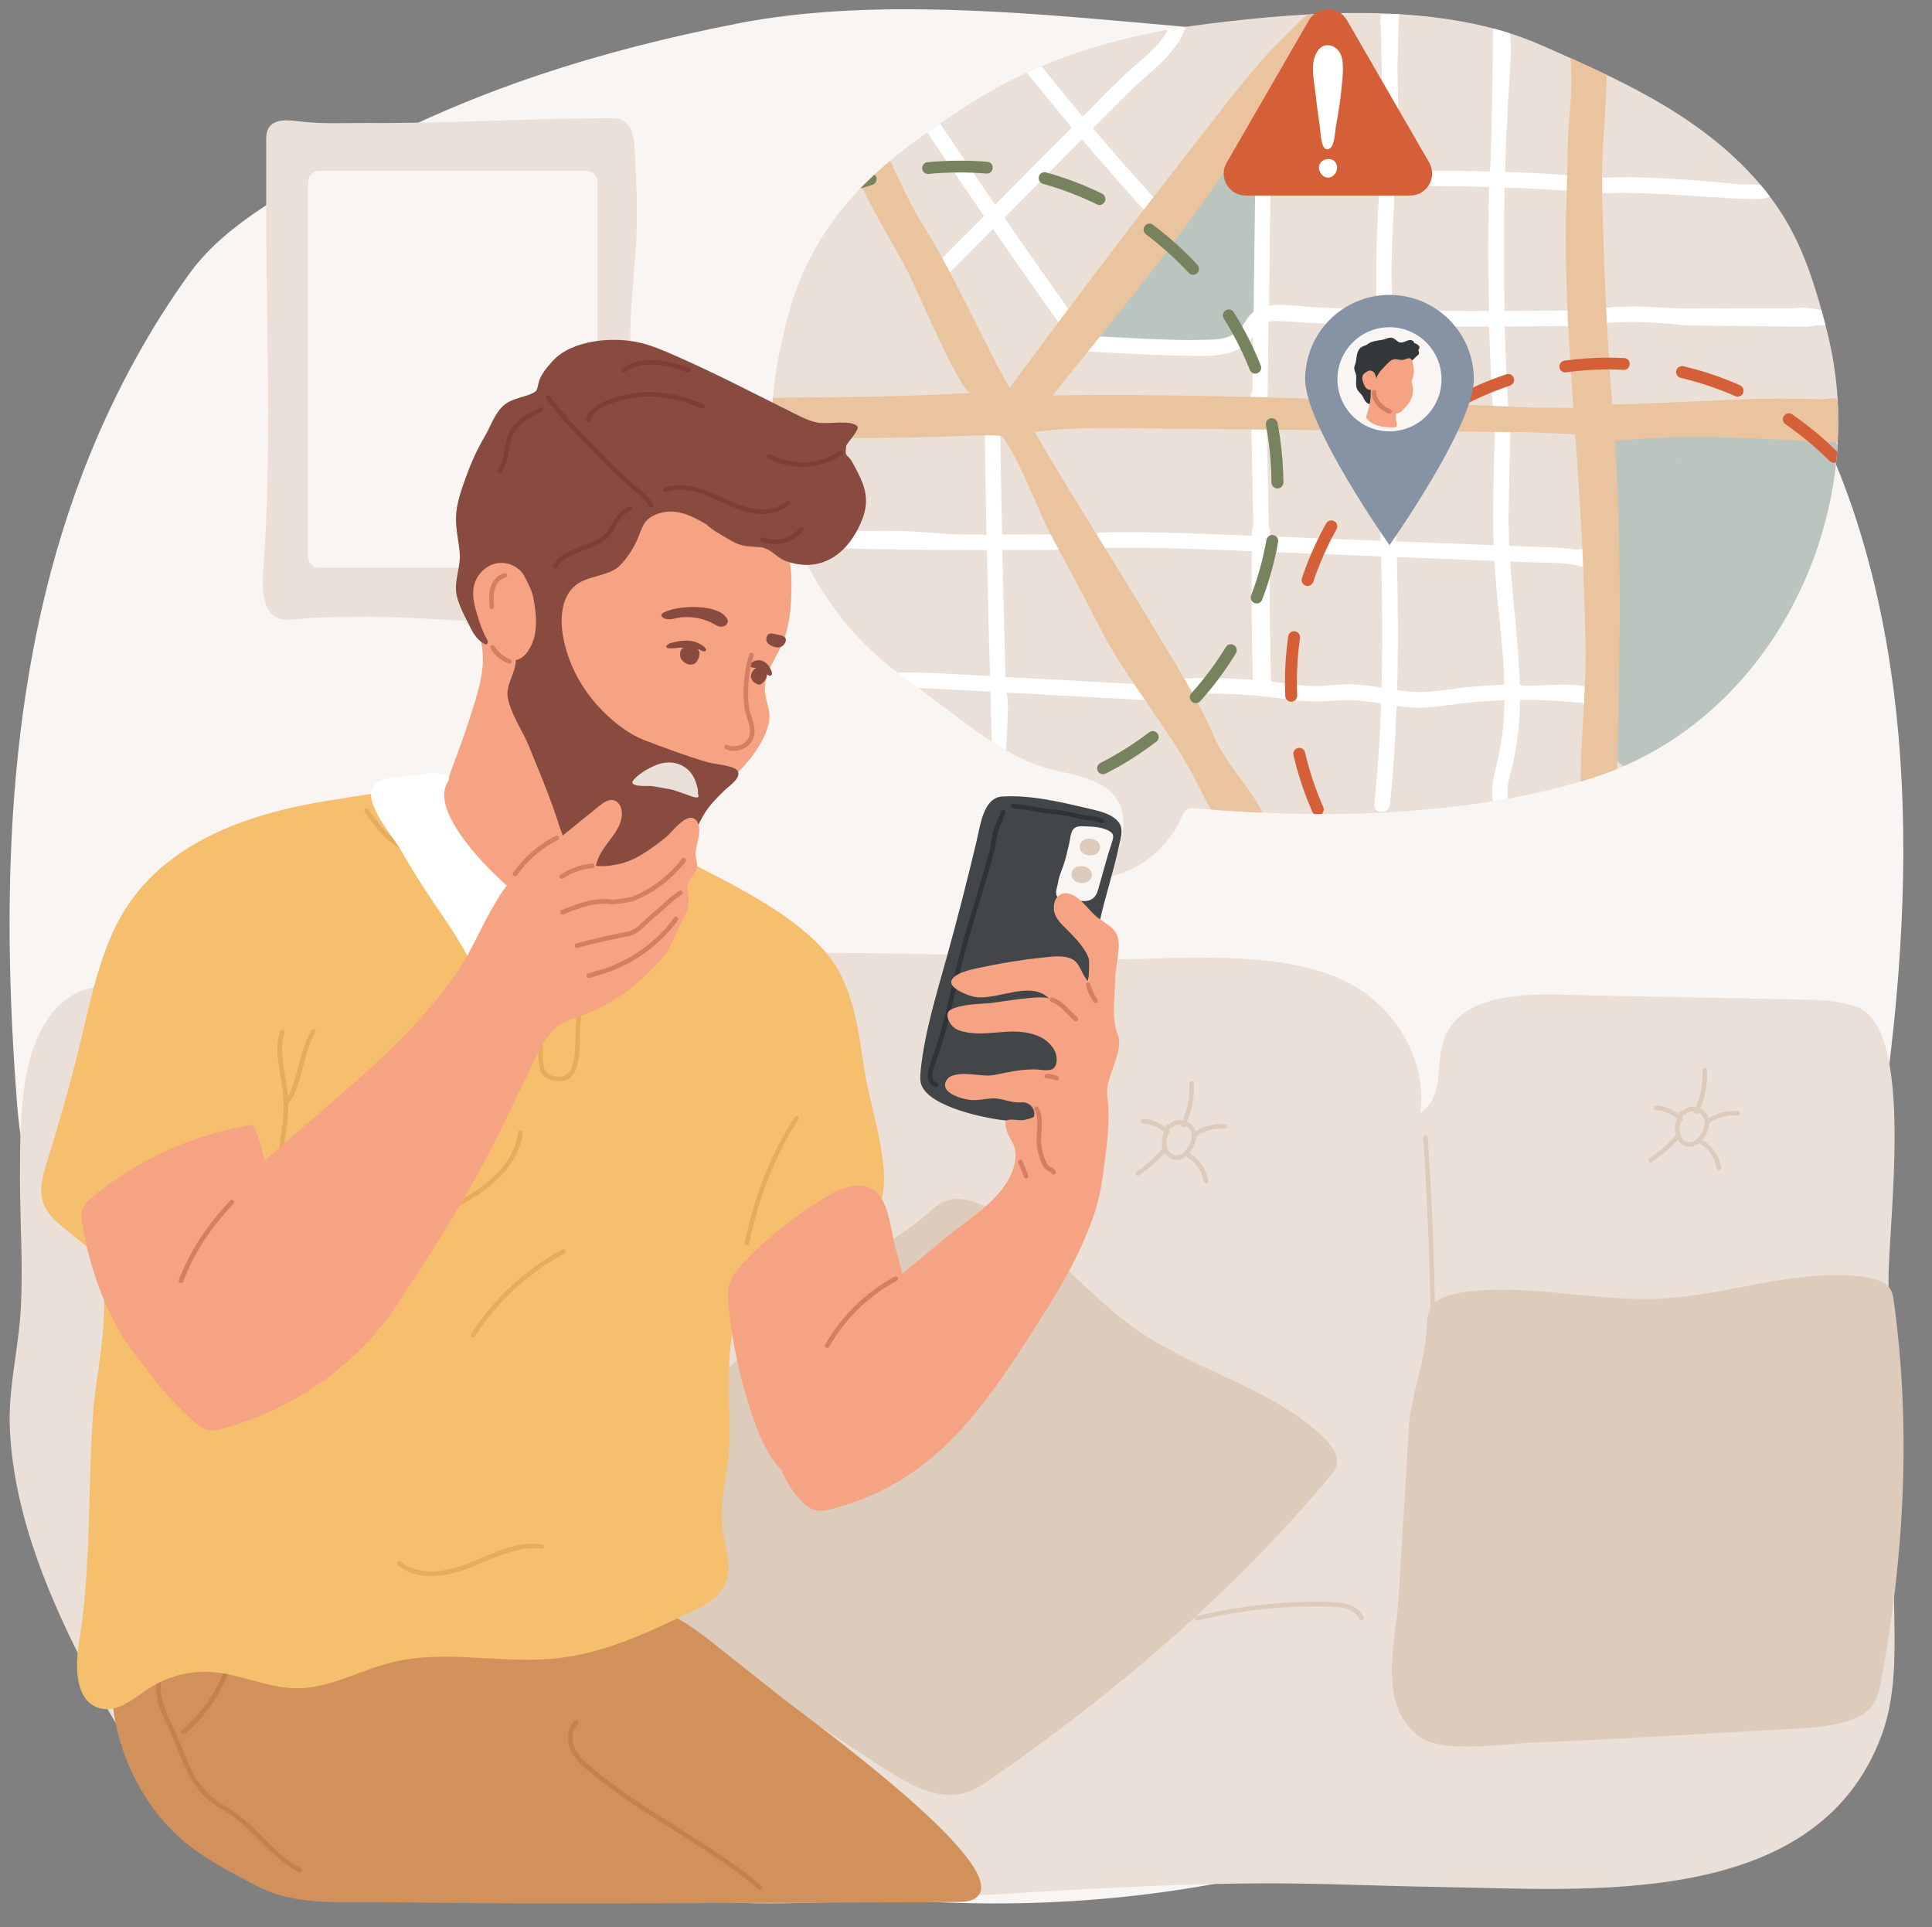
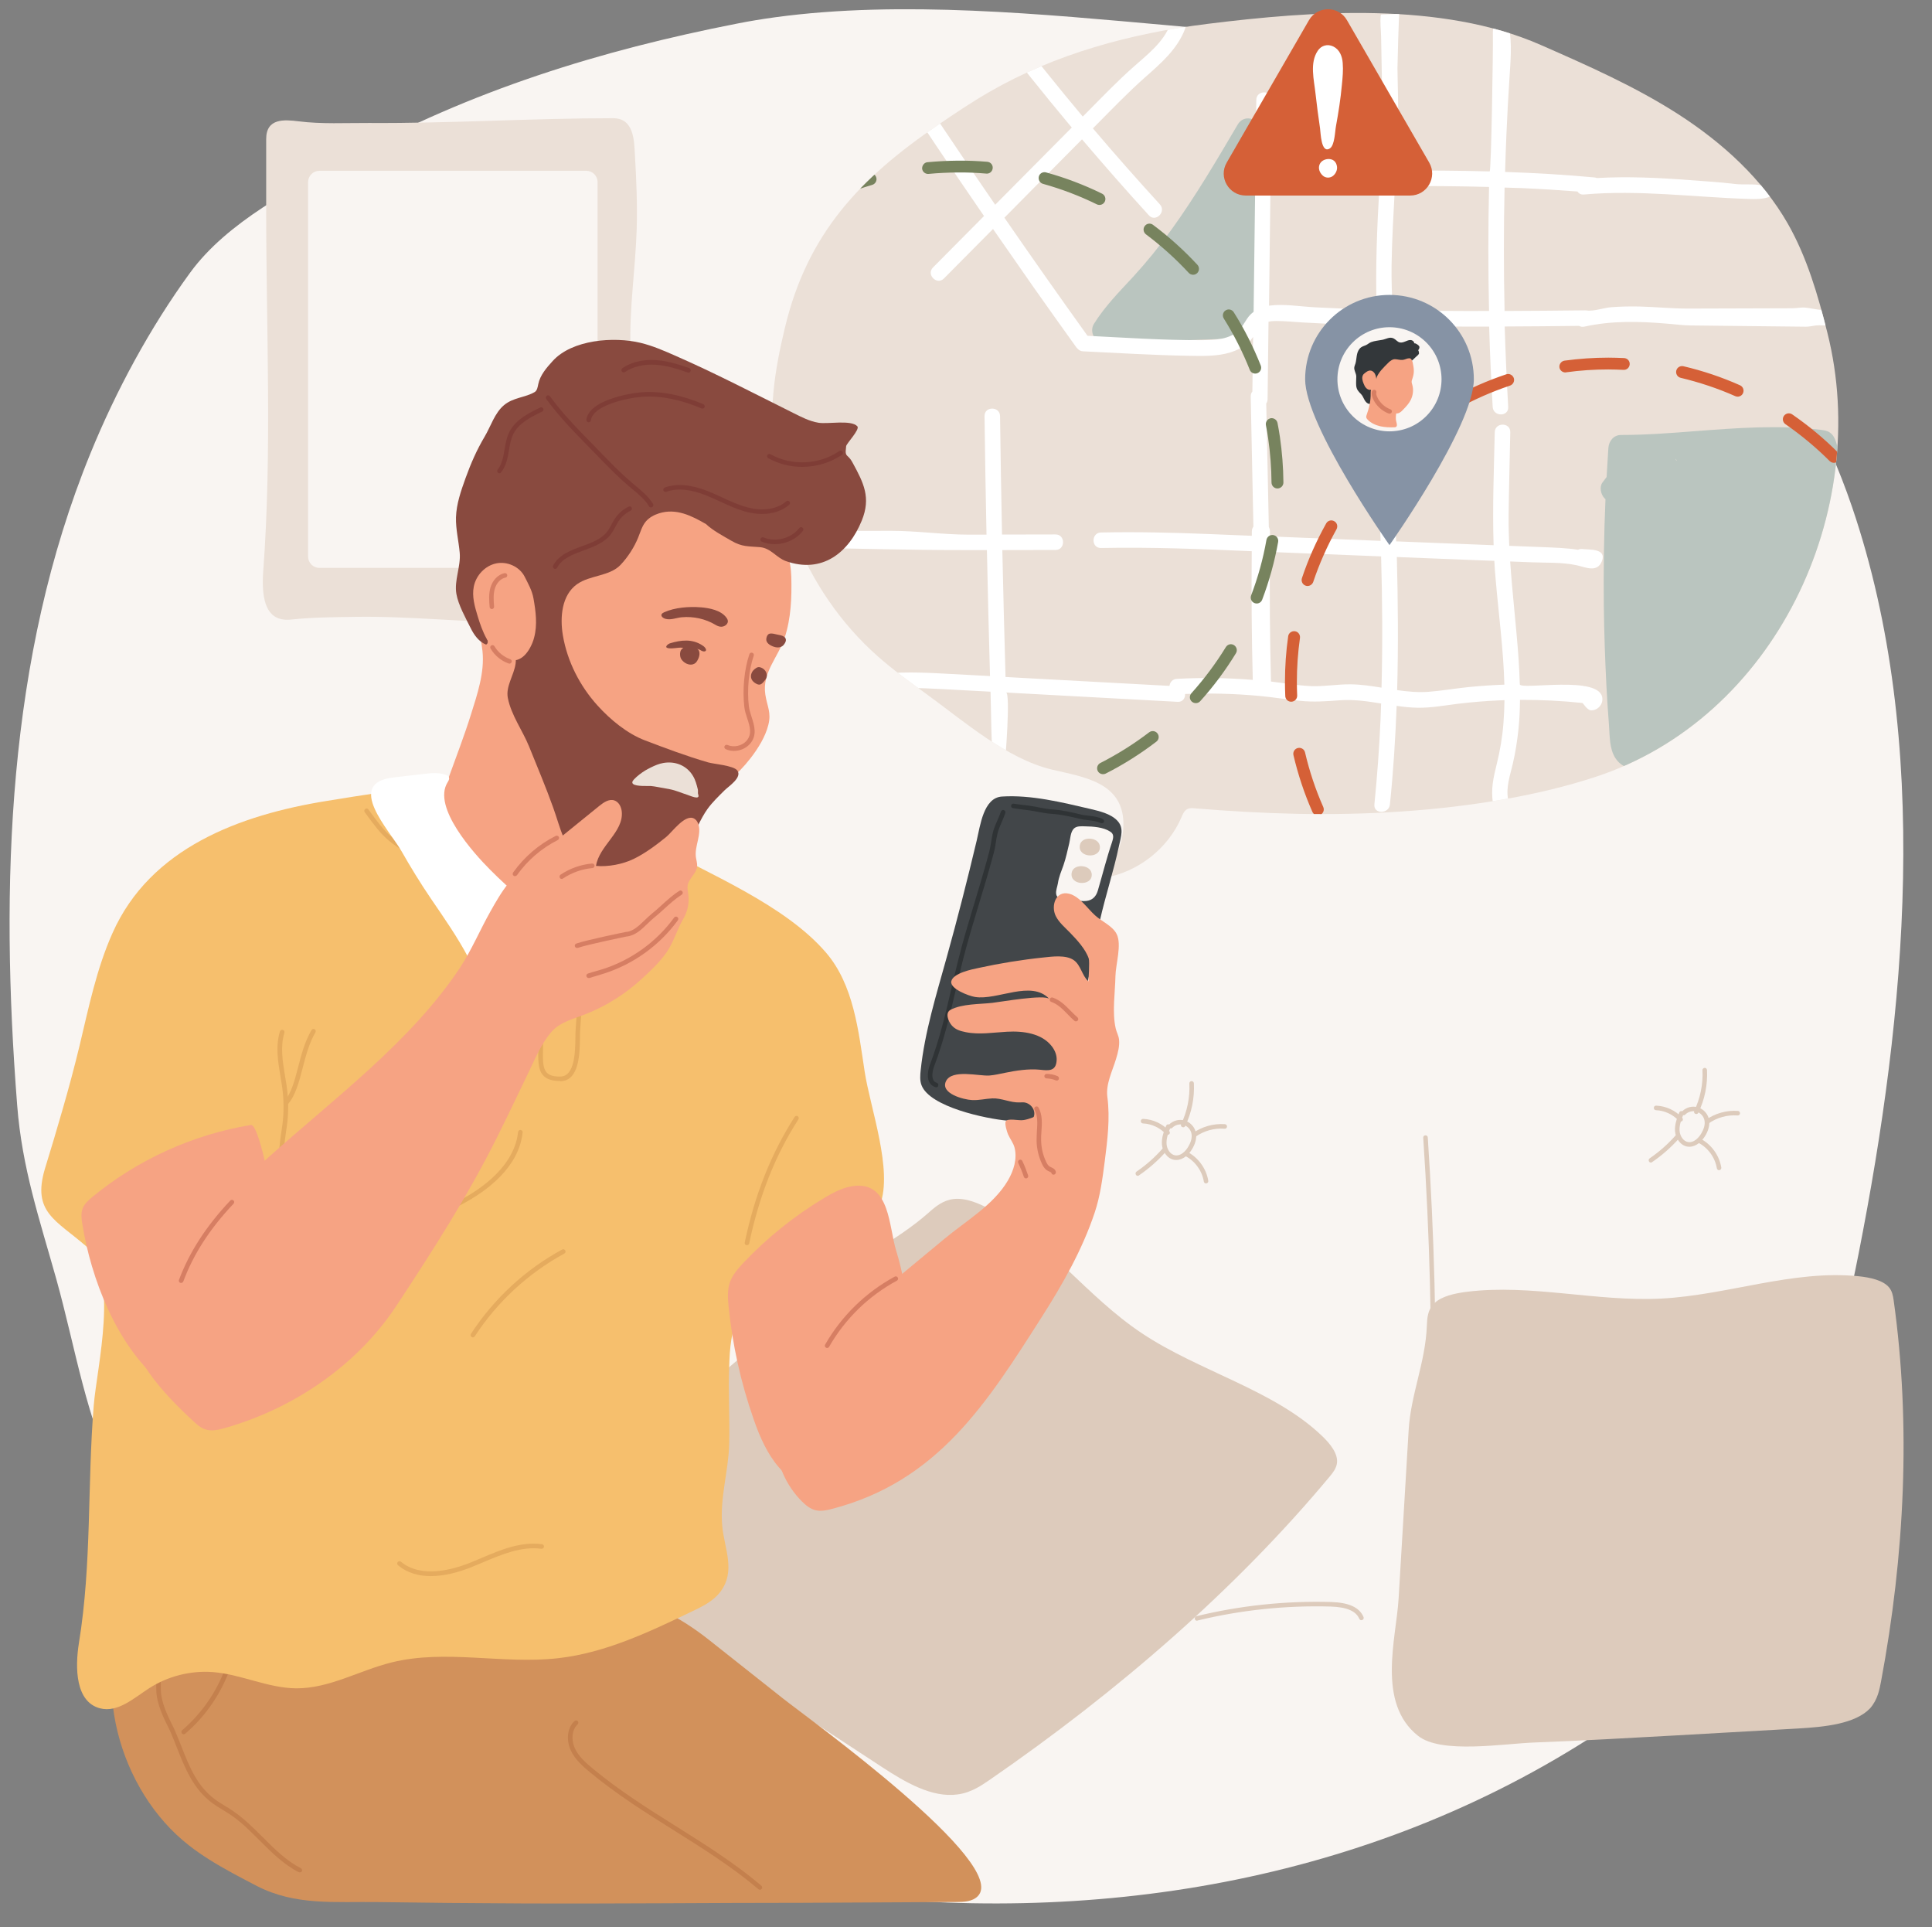
<svg xmlns="http://www.w3.org/2000/svg" xmlns:xlink="http://www.w3.org/1999/xlink" height="1861.9" preserveAspectRatio="xMidYMid meet" version="1.0" viewBox="325.7 326.1 1866.8 1861.9" width="1866.8" zoomAndPan="magnify">
  <rect x="325.7" y="326.1" width="1866.8" height="1861.9" fill="#808080" stroke="none" />
  <g>
    <g>
      <path d="M1074.6,342.8c-12.4,1.7-24.7,3.7-36.7,6.1C906,374.7,780.6,413.6,662.4,478.7 c-53.1,29.3-117.1,61.7-152.9,110.7c-38.7,53-71.7,114.1-96.5,174.9c-80.5,197.1-87.3,417.1-70.7,629.6 c4.7,60.7,21.6,110.1,37.7,167.5c19.2,68.7,28.4,135.2,61.2,200c47.1,92.8,129.3,161.2,217.1,213c46,27.1,94.2,50.2,143.3,70.8 c22.6,9.5,51.5,15.6,72.2,28.5c18.1,11.2,29.6,27.8,51,36.8c61.2,25.7,127.7,34.6,193.4,43.2c260.4,34.3,529.2-8,753-154.5 c158.8-103.9,215.3-283.7,250.5-462.6c45.5-231.1,70.8-493.8-6.4-720.6c-51.1-150-153.4-278.4-280.8-364.7 c-110.6-74.9-249.2-89-379.4-100.7C1334.5,339.9,1196.9,326.1,1074.6,342.8z" fill="#F9F5F2" />
    </g>
    <g>
      <g>
        <g>
          <defs>
            <g>
              <path d="M1579.1,1112.3c67.6,1.3,135.2-2.6,202-14.4c28.9-5.2,57.5-11.9,85.4-21 c174.7-56.9,268.3-257.3,224.9-429.4c-9.1-36.3-19.7-72.8-38.2-105.3c-24.8-43.4-63-78-105-105.2c-42-27.1-88-47.4-133.8-67.5 c-95.9-42.1-220.9-32.9-322.3-20.3c-73.5,9.1-146.5,28.8-210.6,65.8c-16.8,9.7-33,20.6-49,31.5 c-75.9,51.6-126.7,105.3-148.4,196.3c-4.8,20-8.9,40.1-10.9,60.5c-9.5,94.9,29.1,193.5,100.5,256.7 c14.8,13.1,30.8,24.7,46.8,36.3c36.1,26.1,77.8,62.9,121.8,73.3c30.1,7.1,67.8,12,68.9,51c0.5,19-8.3,37-17.9,53.4 c32.3-5.6,61.1-28.3,74-58.4c1.3-3.1,2.7-6.4,5.7-7.9c2.2-1.1,4.8-1,7.3-0.7C1513,1109.7,1546.1,1111.6,1579.1,1112.3z" id="a" />
            </g>
          </defs>
          <use fill="#EBE0D7" overflow="visible" xlink:actuate="onLoad" xlink:href="#a" xlink:show="embed" xlink:type="simple" />
          <clipPath id="b">
            <use overflow="visible" xlink:actuate="onLoad" xlink:href="#a" xlink:show="embed" xlink:type="simple" />
          </clipPath>
          <g clip-path="url(#b)">
            <g>
              <path d="M1521.6,446.5c-20.4,34.6-40.8,69.4-64.4,102c-11.3,15.7-23.5,30.7-36.6,45 c-13.4,14.5-27.4,28.6-37.9,45.5c-4.9,7.9,1.4,19.2,10.8,18.9c26.6-1.1,53.2-2.2,79.8-3.2c13.3-0.5,26.6-0.8,39.9-1.6 c12.8-0.8,24.1-6.3,25.4-20.4c1.1-12.5,0.1-25.5,0.1-38c0-13.2-0.1-26.4-0.1-39.6c-0.1-26.4-0.1-52.8-0.2-79.2 c0-2.3-0.5-4.3-1.3-6c2.1-3.5,4.1-7,6.2-10.5C1551.4,445.2,1529.7,432.6,1521.6,446.5z" fill="#BAC5BF" />
            </g>
            <g>
              <path d="M1963.9,742.6c-24.1,1.9-48,3.7-71.9,3.7c-7,0-11.7,5.8-12.2,12.5c-0.6,9.4-1.2,18.7-1.7,28.1 c-1.3,1.8-2.6,3.5-4,5.3c-3.2,4.3-1.6,11.6,1.9,15.2c0.3,0.3,0.7,0.6,1,0.9c-1.5,34.4-2,68.8-1.6,103.2 c0.3,25.7,1.2,51.3,2.5,77c0.7,12.8,1.5,25.6,2.5,38.4c0.8,10.5,0.3,22.8,6.4,31.9c8,11.9,21.6,11,34,10.1 c14-0.9,28-1.9,41.9-2.8c22.9-1.5,58.1-68.3,71.7-86.2c11.3-14.9,22.6-29.8,30.8-46.7c10.7-21.9,15.7-46.2,20.5-70.2 c4.7-23.6,9.2-47.3,13.5-71c2.3-12.9,4.6-26.5,0.6-38.9c-1.1-3.5-2.9-7-5.9-9.1c-2.7-1.9-6-2.3-9.2-2.7 C2043.8,736.4,2003.7,739.6,1963.9,742.6z M1945.4,771c-0.3-0.6-0.6-1.1-0.9-1.7c0.5,0.5,1,1,1.4,1.5 C1945.7,770.8,1945.5,770.9,1945.4,771z" fill="#BAC5BF" />
            </g>
            <g>
              <path d="M1795.8,507.8c18.1,0.8,36.1,1.9,54.2,3.3c1.1,1.9,3.2,3.2,6.2,2.9c53.2-4.7,106.1,2.6,159.2,4.3 c6.1,0.2,12.3,0.3,18.1-1.4c1.8-0.5,3.7-1.3,4.4-3.1c1.2-2.9-2-5.7-4.9-7c-9.7-4.1-20.9-1.7-31.2-3c-14.4-1.8-29-2.6-43.4-3.7 c-29.9-2.3-59.9-3.7-89.8-2c-0.8-0.3-1.6-0.6-2.5-0.6c-28.7-2.7-57.4-4.3-86.1-5.3c0.3-12.2,0.8-24.4,1.3-36.6 c0.8-17.9,1.7-35.8,2.9-53.7c1-16.2,2.7-33.4-0.4-49.5c-0.5-2.6-1.3-5.4-3.4-7c-3.4-2.4-8.4-0.1-10.4,3.5 c-2,3.6-1.9,7.9-1.8,12.1c0.3,11.7-1.6,130.8-3.1,130.7c-30.1-0.8-60.3-1-90.5-0.8c0.8-14.4,1.5-28.8,1.9-43.2 c0.6-18.6-0.3-37.2-0.5-55.8c0-4.2,1.3-52.4,1.8-52.4c-5.6,0.2-11.1,0.4-16.7,0.6c-0.3,0-0.7,0-1,0.3c-0.2,0.2-0.3,0.6-0.3,0.9 c-0.7,6.5,0.3,14.1,0.4,20.7c0.4,26.4,1.1,52.8,1.4,79.2c0,3.3,1.4,49.8-2,49.8c-13.9,0.1-27.8,0.2-41.7,0.3 c-21.4,0.2-42.8,0.4-64.2,0.6c0.3-23.1,0.6-46.2,0.9-69.3c0.1-9.7-14.9-9.7-15,0c-0.9,68.2-1.7,136.5-2.6,204.7 c-1.1,0.9-2.2,1.8-3.2,2.8c-4.8,5-7.1,12-12.5,16.4c-9.5,8-23.7,8.2-35.5,8.2c-36.4,0.1-72.9-2.4-109.3-4.2 c-27.1-37.8-53.9-75.8-80.3-114.1c13.1-13.2,26.2-26.4,39.2-39.6c11.9-12,23.9-24.1,35.8-36.1c21.1,24.8,42.6,49.3,64.6,73.4 c6.5,7.2,17.2-3.5,10.6-10.6c-22-24.1-43.6-48.5-64.7-73.4l2.7-2.7c15.6-15.7,31-31.8,47.6-46.5c15.4-13.6,30.9-26.9,38.6-46.4 c3.6-9-11-12.9-14.5-4c-6.5,16.4-21.2,27.9-34,39.2c-16,14-30.7,29.4-45.7,44.5l-4.5,4.5c-11.6-13.9-23.1-27.8-34.4-41.9 c-10.2-12.8-21.6-25.6-26.4-41.6c-2.8-9.2-17.3-5.3-14.5,4c4.9,16.3,15.2,29.5,25.7,42.5c12.1,15.1,24.4,30.2,36.8,45 c0.7,0.9,1.5,1.8,2.2,2.6l-74,74.6c-16.7-24.3-33.3-48.7-49.7-73.2c-13.2-19.7-26.2-39.4-39.2-59.2c-5.3-8.1-18.3-0.5-13,7.6 c29.9,45.6,60.2,90.8,91.1,135.7c-16.4,16.6-32.9,33.2-49.3,49.7c-6.8,6.9,3.8,17.5,10.6,10.6c15.8-15.9,31.6-31.8,47.4-47.8 c13,18.8,26.1,37.6,39.2,56.3c13.6,19.4,27.4,38.6,41.2,57.9c0.4,0.6,0.9,1.1,1.4,1.5c1.2,1.4,3,2.4,5.3,2.5 c33.7,1.6,67.4,3.7,101.2,4.3c13.6,0.2,28,0.8,41.2-3.3c5.7-1.8,11.1-4.4,15.7-8.1c2.5-2,4.4-4.3,6.1-6.8 c-0.2,17.6-0.4,35.1-0.7,52.7c-1,1.2-1.6,2.8-1.6,4.8c0.9,41.9,1.8,83.8,2.6,125.7c-0.9,1.3-1.5,2.9-1.5,4.9c0,1.3,0,2.7,0,4 c-14-0.6-27.9-1.1-41.9-1.7c-34.6-1.4-69.2-2.2-103.8-1.5c-9.7,0.2-9.7,15.2,0,15c48.5-1,97.1,1,145.6,3.1 c-0.4,41.4-0.1,82.8,1,124.3c-24.4-2-48.8-2.3-73.3-1c-4.4,0.2-6.7,3.4-7.2,6.8c-48.6-2.6-97.3-5.3-145.9-7.9 c-4.2-0.2-8.3-0.5-12.5-0.7c-1.2-40.9-2.2-81.7-3.1-122.6c17.1,0,34.3-0.1,51.4-0.1c9.7,0,9.7-15.1,0-15l-51.7,0.1 c-0.8-38.1-1.4-76.3-1.9-114.4c-0.1-9.7-15.2-9.7-15,0c0.5,38.2,1.1,76.3,1.9,114.5c-5.6,0-11.3,0-16.9,0 c-25.4,0-49.7-3.7-75.4-3.7c-31.5,0.1-63,0.2-94.5,0.2c-5.8,0-13.6,1.7-13.9,7.5c-0.4,6.2,8,8.5,14.3,8.5 c55.7,0.7,111.4,2.5,167.1,2.4c6.6,0,13.1,0,19.7,0c0.8,40.6,1.9,81.2,3,121.7c-16.3-0.9-32.7-1.8-49-2.6 c-24.4-1.3-48.8-1.7-72.9,3.1c-9.5,1.9-5.5,16.4,4,14.5c24.3-4.8,49.1-3.6,73.7-2.3c14.9,0.8,29.8,1.6,44.7,2.4 c0.7,23.8,0.5,47.8,2.7,71.5c0.2,2.2,0.4,4.4,1.6,6.3c1.2,1.8,3.5,3.1,5.5,2.4c2.3-0.9,3.1-3.7,3.5-6.2 c1.1-6.6,6.1-72.9,1.7-73.2c4.8,0.3,9.7,0.5,14.5,0.8c50.4,2.7,100.9,5.5,151.3,8.2c5,0.3,7.4-3.7,7.2-7.6 c24.3-0.9,48.6-0.3,72.8,2c12.7,1.2,25.3,3.3,38,4.6c13.1,1.4,25.7,0.5,38.8-0.5c13.5-1,26.7,1,39.8,3.1 c-0.2,5.4-0.4,10.9-0.6,16.3c-1.2,27.1-3.2,54.2-5.9,81.2c-1,9.6,14.1,9.5,15,0c3.3-31.7,5.3-63.4,6.5-95.2 c6.8,1,13.6,1.7,20.5,1.8c12.9,0.2,25.7-2.2,38.5-3.8c13.3-1.6,26.6-2.7,40-3.3c1.7-0.1,3.5-0.1,5.2-0.2 c-0.1,7.4-0.4,14.9-1,22.3c-1,13.1-3.2,26-6.3,38.7c-3.2,12.9-6.2,25.4-3.7,38.7c1.8,9.5,16.3,5.5,14.5-4 c-2.2-11.5,1.9-23,4.5-34.1c2.6-11,4.3-22.2,5.5-33.4c1-9.5,1.4-19,1.5-28.5c20.1-0.1,40.3,0.9,60.3,3c0.7,0.1,4.4,6.8,8.2,7.1 c5.2,0.4,10.3-4,11-9.1c0.1-0.8,0.1-1.5,0.1-2.2c-1.1-23.4-79.6-7.8-79.8-13.9c-0.2-8.3-0.7-16.6-1.2-24.9 c-2.2-31.3-6-62.4-8.1-93.7c6.8,0.3,13.7,0.5,20.5,0.8c14.5,0.6,29.7-0.2,43.9,2.9c8.3,1.8,19.9,7.6,24.3-4.2 c4.6-12.3-12.4-10.7-18.9-11.5c-1.7-0.2-3.1,0.1-4.2,0.7c-11.7-1.8-23.5-2.1-35.3-2.6l-31.2-1.2c-0.4-9.8-0.7-19.6-0.6-29.4 c0.3-26.8,1.1-53.6,1.6-80.4c0.2-9.7-14.8-9.7-15,0c-0.8,36.4-2.3,72.8-1.1,109.2c-30.4-1.2-60.7-2.4-91.1-3.6l-3.1-0.1 c-0.3-10.7-0.7-21.4-1.1-32.1c-1-27.2-2.3-54.3-3.5-81.5c-0.4-9.6-15.5-9.7-15,0c1.7,37.7,3.4,75.4,4.6,113.1 c-35.6-1.4-71.2-2.8-106.9-4.3c0-1.6,0-3.2,0-4.7c0-1.7-0.4-3.1-1.1-4.3c-0.8-39.8-1.7-79.6-2.5-119.4c0.8-1.1,1.3-2.5,1.3-4.3 l0.9-74.7c2.5-0.6,5.1-0.7,7.8-0.7c8.3,0,16.7,0.9,25,1.4c17.3,1,34.7,1.8,52,2.3c6.7,0.2,13.3,0.4,20,0.6 c1.2,24.3,2.3,48.9-1.6,73c-1.5,9.5,13,13.5,14.5,4c4.1-25.4,3.6-51,2.5-76.7c22.9,0.5,45.8,0.7,68.8,0.8c8.1,0,16.1,0,24.2,0 c0,1,0.1,2.1,0.1,3.1c0.7,24.9,1.9,49.7,3.3,74.5c0.6,9.6,15.6,9.7,15,0c-1.5-25.9-2.6-51.8-3.4-77.7 c23.9-0.1,47.8-0.3,71.8-0.6c1.5,0.8,3.3,1.2,5.4,0.7c26-5.8,52.7-5.1,79.1-2.9c7.7,0.6,15.6,1.7,23.3,1.8 c37.2,0.4,74.3,0.8,111.5,1.2c3.5,0,6.3-0.8,9.6-1.2c4.4-0.5,9.1,0.3,13.6,0.1c0.6,0,1.3-0.1,1.5-0.7c0.1-0.2,0.1-0.5,0.1-0.7 c-0.3-3.1-0.7-6.1-1.4-9.1c-0.2-1-0.5-2-1.1-2.8c-1.5-1.9-4.4-1.9-6.8-1.9c-5.7,0-11.1-1.8-16.7-2.2c-4-0.2-8.2,0.7-12.3,0.7 c-11.2,0-22.4,0.1-33.6,0.1c-22.4,0.1-44.7,0.1-67.1,0.2c-15.8,0-31.2-1.6-46.7-2c-9.1-0.2-18.3,0-27.4,0.7 c-6.8,0.5-17.1,4.2-23.6,3.1c-0.5-0.1-1-0.1-1.6-0.1c-25.9,0.3-51.8,0.5-77.7,0.6c-0.9-39.7-0.9-79.5,0-119.2 C1784.9,507.4,1790.4,507.6,1795.8,507.8z M1753.4,867.3c5.4,0.2,10.8,0.4,16.2,0.6c0.3,6,0.7,12,1.3,18.1 c2.9,33.7,7.5,67.6,8.4,101.5c-11.4,0.4-22.9,1.2-34.2,2.3c-13,1.3-25.9,3.6-38.9,4.6c-10.3,0.8-20.4-0.2-30.5-1.6 c1.2-42.8,0.8-85.7-0.3-128.6C1701.3,865.2,1727.4,866.3,1753.4,867.3z M1572.6,860.1c29.2,1.2,58.4,2.3,87.6,3.5 c1.2,42.3,1.5,84.6,0.4,126.8c-9.8-1.6-19.7-3.1-29.7-3.2c-13-0.2-25.8,2.3-38.8,1.7c-12.8-0.6-25.6-2.9-38.3-4.4 c0-0.1,0-0.2,0-0.2c-1.1-41.7-1.4-83.3-1-125C1559.4,859.6,1566,859.8,1572.6,860.1z M1655.9,625.3c-2.3-0.1-4.7-0.1-7-0.2 c-17.4-0.5-34.7-1.2-52.1-2.1c-14.5-0.7-30.4-3.6-44.9-1.6c0.5-38.2,1-76.4,1.4-114.6c35.1-0.3,70.2-0.8,105.3-1.1 C1656.3,545.7,1654.6,585.4,1655.9,625.3z M1764.5,626.5c-31.1,0.1-62.2-0.1-93.2-0.8c-0.6-14.3-1.2-28.6-1-42.9 c0.4-25.7,1.9-51.3,3.3-77c30.3-0.1,60.6,0.1,90.9,0.9C1763.6,546.6,1763.6,586.6,1764.5,626.5z" fill="#FFF" />
            </g>
            <g>
-               <path d="M2040.2,750.6c-51.5-2.5-103.3-4.1-154,1.7c0.5,7.3,0.9,14.5,1.3,21.7c5,98.2,3.2,196.5,0.7,294.8 c-0.2,7.9-0.4,15.7-1.3,23.6c-0.4,3.3-0.9,6.7-2.6,9.5c-5.7,9.5-19.6,7.9-30.3,5.2c-3.6-53.5,5.1-107.2,3.7-160.8 c-0.6-24.3-1.3-48.5-2.3-72.7c-1.6-42.6-4.6-85.3-7.6-128c-14.8-0.7-29.6-1.3-44.4-1.9c-21.1-0.2-42.3-0.4-63.4-0.6 c-70.7-0.7-141.3-1.4-212-2.2c-34.9-0.4-69.8-0.7-104.8-1.1c-32.6-0.3-65.4-1-97.8,3.7c38.2,65.4,79.4,129,118.1,194 c19,31.9,40.1,64.4,54.6,98.7c11.1,26.3,30.5,44.5,44.7,69.5c4.4,7.7,7.7,18.6,1.2,24.5c-2.9,2.6-7,3.5-11,3.4 c-11.8-0.1-22.7-7.1-30.4-16.1s-12.7-19.8-17.9-30.4c-27.5-56-70.5-103-97.8-157.7c-15.6-31.3-33-61.8-49-92.8 c-5.4-10.4-37.2-89.1-45.9-89.6c-17.9-1-36,0.4-53.8,0.9c-58.5,1.8-116.5,2-175-0.9c-4.8-0.2-10.1-0.7-13.6-4 c-5.3-5,1.1-18.4,2.2-24.4c0.4-2.3,1-4.7,2.7-6.3c1.9-1.8,4.8-1.9,7.4-1.9c67-0.6,135.2-0.7,201.6-4.7 c-9.1,0.6-53.2-102.5-59.3-114.5c-18.5-36.3-40.4-67.4-54.7-106.8c3.2-6.5,7.8-12.3,13.3-17c1.9-1.6,4-3.1,6.4-3.4 c6-0.8,10.3,5.4,13.1,10.7c11.1,21.2,20.3,44.8,33,65c31,49.3,54,102.9,82.2,154.6c1.2,2.2,2.4,4.4,3.7,6.6 c15.9-21.5,31.8-43,47.8-64.4c43.4-57.9,87.3-115.3,131.9-172.3c29.4-37.5,57.8-76.3,92.3-109.3c7.4-7,12.9-16.1,24.1-15.3 c8.5,0.6,17.2-1.7,25.5,0.6c2.3,0.6-2.7,9.7-3.2,10.4c-2.3,4-5.3,7.6-8.3,11.1c-26.6,31.1-53.4,59.9-76.8,93.6 c-30.5,43.9-60.8,87.6-93.6,129.9c-32.2,41.4-65.3,82.1-98.2,122.9c27.7-0.4,55.3-0.5,83-0.3c126.4,0.8,252.7,6.4,379,12 c13.7,0.2,27.4,0.3,41.2,0.4c-1-14.3-1.9-28.6-2.8-42.8c-3.4-54.8-5.9-109.9-3.6-164.7c1-24.8,0.5-49.4,2.7-74.4 c2.1-24.4,3.6-49.7-2.3-73.3c-3.7-14.9,19.2-21.2,23-6.3c0,0.1,0,0.1,0,0.1c6.9-2,15.7,1.6,15.8,10.9 c0.1,30.5-1.5,62.1-3.8,92.9c-2.2,30.2-1,59.3-0.1,89.6c1.1,36.6,2.7,73.2,4.9,109.7c1.1,18.3,2.5,36.5,3.9,54.8 c0.1,1,126.1-5,137.7-5.2c14.3-0.3,28.6-0.4,42.9-0.2c7.2,0.1,14.4,0.3,21.6,0.6c3.3,0.1,14-2.8,15.2,1.1 c0.7,2.2,0.7,4.6,0.7,6.9c-0.1,11.1-0.2,22.1-0.3,33.2c-9.5,1.1-19.7-0.5-29.2-0.9C2061.5,751.7,2050.9,751.1,2040.2,750.6z" fill="#EAC39F" />
-             </g>
+               </g>
            <g>
              <path d="M1865.5,1297.1c-0.1,0-0.2,0-0.3,0c-9.6-0.5-19.3-1.4-28.9-2.8c-9.5-1.3-19-3.1-28.3-5.3 c-3.1-0.7-5-3.8-4.3-6.9c0.7-3.1,3.8-5,6.9-4.3c8.9,2.1,18.1,3.8,27.2,5.1c9.2,1.3,18.6,2.2,27.9,2.7c3.2,0.2,5.6,2.8,5.4,6 C1871,1294.7,1868.5,1297.1,1865.5,1297.1z M1922.1,1294.7c-2.8,0-5.3-2.1-5.7-5c-0.4-3.1,1.8-6,4.9-6.5 c18.4-2.5,36.6-6.8,54.2-12.6c3-1,6.2,0.6,7.3,3.6c1,3-0.6,6.2-3.6,7.2c-18.3,6.1-37.2,10.5-56.2,13.1 C1922.6,1294.6,1922.4,1294.7,1922.1,1294.7z M1755.6,1271.1c-0.8,0-1.6-0.2-2.3-0.5c-17.6-7.8-34.5-17.3-50.4-28.2 c-2.6-1.8-3.3-5.4-1.5-8c1.8-2.6,5.4-3.3,8-1.5c15.3,10.5,31.6,19.7,48.5,27.2c2.9,1.3,4.2,4.7,2.9,7.6 C1759.9,1269.8,1757.8,1271.1,1755.6,1271.1z M2029.2,1259c-2,0-4-1.1-5-3c-1.5-2.8-0.5-6.3,2.2-7.8c16.2-9,31.7-19.5,46-31.3 c2.4-2,6.1-1.7,8.1,0.8c2,2.4,1.7,6.1-0.8,8.1c-14.8,12.3-30.9,23.2-47.7,32.5C2031.1,1258.7,2030.1,1259,2029.2,1259z M1662.7,1207.1c-1.5,0-2.9-0.6-4.1-1.7c-13.6-13.6-25.9-28.6-36.8-44.5c-1.8-2.6-1.1-6.2,1.5-8c2.6-1.8,6.2-1.1,8,1.5 c10.5,15.3,22.4,29.7,35.5,42.9c2.2,2.2,2.2,5.9,0,8.1C1665.6,1206.5,1664.1,1207.1,1662.7,1207.1z M1599,1113.8 c-2.2,0-4.3-1.3-5.2-3.4c-7.8-17.6-13.9-36.1-18.3-54.8c-0.7-3.1,1.2-6.2,4.3-6.9c3.1-0.7,6.2,1.2,6.9,4.3 c4.2,18,10.1,35.8,17.6,52.7c1.3,2.9,0,6.3-2.9,7.6C1600.6,1113.7,1599.8,1113.8,1599,1113.8z M1573.3,1004 c-3.1,0-5.6-2.4-5.7-5.5c-0.2-4.5-0.3-9.1-0.3-13.6c0-14.6,1-29.5,3.1-44.1c0.4-3.1,3.3-5.3,6.5-4.9c3.1,0.4,5.3,3.3,4.9,6.5 c-2,14.1-3,28.4-3,42.5c0,4.3,0.1,8.7,0.3,13.1c0.1,3.2-2.3,5.8-5.5,6C1573.5,1003.9,1573.4,1004,1573.3,1004z M1589.1,892.2 c-0.6,0-1.2-0.1-1.8-0.3c-3-1-4.6-4.3-3.6-7.3c6.1-18.3,14-36,23.4-52.8c1.5-2.8,5-3.8,7.8-2.2c2.8,1.5,3.7,5,2.2,7.8 c-9,16.2-16.6,33.3-22.5,50.9C1593.7,890.7,1591.5,892.2,1589.1,892.2z M1644.2,793.6c-1.3,0-2.6-0.4-3.7-1.3 c-2.4-2-2.8-5.6-0.7-8.1c12.3-14.8,26.1-28.5,40.9-40.7c2.4-2,6.1-1.7,8.1,0.8c2,2.4,1.7,6.1-0.8,8.1 c-14.3,11.8-27.6,25-39.4,39.3C1647.4,792.9,1645.8,793.6,1644.2,793.6z M2097.7,773.2c-1.5,0-2.9-0.6-4.1-1.7 c-13.1-13.1-27.5-25.1-42.7-35.6c-2.6-1.8-3.3-5.4-1.5-8c1.8-2.6,5.4-3.3,8-1.5c15.8,10.9,30.8,23.3,44.4,37 c2.2,2.2,2.2,5.9,0,8.1C2100.6,772.7,2099.2,773.2,2097.7,773.2z M1731.1,721.7c-2,0-4-1.1-5-2.9c-1.5-2.8-0.5-6.3,2.2-7.8 c16.8-9.4,34.6-17.2,52.8-23.3c3-1,6.2,0.6,7.3,3.6c1,3-0.6,6.2-3.6,7.3c-17.6,5.9-34.7,13.4-50.9,22.4 C1733,721.4,1732.1,721.7,1731.1,721.7z M2004.7,709.3c-0.8,0-1.6-0.2-2.3-0.5c-16.9-7.5-34.7-13.4-52.7-17.7 c-3.1-0.7-5-3.8-4.3-6.9c0.7-3.1,3.8-5,6.9-4.3c18.8,4.4,37.2,10.6,54.7,18.4c2.9,1.3,4.2,4.7,2.9,7.6 C2009,708,2006.9,709.3,2004.7,709.3z M1838.2,685.9c-2.8,0-5.3-2.1-5.7-4.9c-0.4-3.1,1.8-6,4.9-6.5c14-1.9,28.3-2.9,42.4-2.9 c5.1,0.1,10.2,0.1,15.2,0.4c3.2,0.2,5.6,2.8,5.4,6c-0.2,3.2-2.8,5.6-6,5.4c-4.9-0.2-9.8-0.4-14.7-0.4 c-13.6,0-27.4,0.9-40.9,2.8C1838.7,685.8,1838.4,685.9,1838.2,685.9z" fill="#D56037" />
            </g>
            <g>
              <path d="M1221.7,482.8c0.1,0,0.2,0,0.3,0c9.6-0.9,19.3-1.4,29-1.5c9.6-0.1,19.2,0.3,28.7,1.1 c3.2,0.3,5.5,3,5.2,6.2c-0.3,3.2-3,5.5-6.2,5.2c-9.2-0.8-18.5-1.2-27.7-1.1c-9.3,0.1-18.7,0.5-28,1.4c-3.2,0.3-6-2-6.3-5.1 C1216.6,486,1218.7,483.2,1221.7,482.8z M1166.1,493.5c2.8-0.4,5.5,1.3,6.3,4.1c0.9,3-0.9,6.2-3.9,7.1 c-17.8,5.2-35.2,12-51.7,20.4c-2.8,1.4-6.3,0.3-7.7-2.5c-1.4-2.8-0.3-6.3,2.5-7.7c17.2-8.7,35.2-15.8,53.7-21.2 C1165.6,493.6,1165.8,493.5,1166.1,493.5z M1334.2,492.5c0.8-0.1,1.6-0.1,2.4,0.2c18.5,5.1,36.7,12,54,20.5 c2.8,1.4,4,4.8,2.6,7.7c-1.4,2.8-4.8,4-7.7,2.6c-16.7-8.2-34.1-14.8-52-19.8c-3-0.8-4.8-4-4-7.1 C1330.1,494.3,1332,492.8,1334.2,492.5z M1065.4,544.4c2-0.3,4.1,0.5,5.4,2.2c1.9,2.5,1.4,6.1-1.1,8 c-14.7,11.3-28.5,24-40.9,37.7c-2.1,2.4-5.7,2.5-8.1,0.4c-2.4-2.1-2.5-5.7-0.4-8.1c12.9-14.3,27.2-27.5,42.4-39.2 C1063.5,544.9,1064.4,544.6,1065.4,544.4z M1435.5,542.2c1.5-0.2,3,0.1,4.3,1.1c15.4,11.5,29.8,24.5,42.9,38.6 c2.1,2.3,2,6-0.3,8.1c-2.3,2.2-5.9,2-8.1-0.3c-12.6-13.6-26.5-26.1-41.3-37.2c-2.5-1.9-3.1-5.5-1.2-8 C1432.7,543.2,1434.1,542.4,1435.5,542.2z M1512.1,625.1c2.2-0.3,4.4,0.6,5.7,2.6c10.3,16.3,19,33.6,26.1,51.5 c1.2,2.9-0.3,6.3-3.2,7.4c-3,1.2-6.3-0.3-7.4-3.2c-6.8-17.2-15.3-33.9-25.1-49.6c-1.7-2.7-0.9-6.2,1.8-7.9 C1510.6,625.5,1511.4,625.3,1512.1,625.1z M1553.6,730.1c3-0.4,5.9,1.6,6.5,4.6c0.9,4.4,1.6,8.9,2.3,13.4 c2.1,14.5,3.3,29.3,3.4,44.1c0,3.2-2.5,5.7-5.7,5.8c-3.2,0-5.7-2.5-5.8-5.7c-0.1-14.2-1.2-28.5-3.2-42.5 c-0.6-4.3-1.4-8.6-2.2-12.9c-0.6-3.1,1.4-6.1,4.5-6.7C1553.4,730.1,1553.5,730.1,1553.6,730.1z M1554.3,843 c0.6-0.1,1.2-0.1,1.8,0c3.1,0.6,5.2,3.5,4.6,6.7c-3.4,19-8.6,37.7-15.4,55.7c-1.1,3-4.4,4.5-7.4,3.3c-3-1.1-4.4-4.4-3.3-7.4 c6.6-17.3,11.6-35.3,14.8-53.6C1549.9,845.2,1551.9,843.3,1554.3,843z M1514.2,948.5c1.3-0.2,2.6,0.1,3.8,0.8 c2.7,1.7,3.6,5.2,1.9,7.9c-10,16.4-21.6,32-34.5,46.3c-2.1,2.3-5.7,2.5-8.1,0.4c-2.4-2.1-2.5-5.7-0.4-8.1 c12.4-13.8,23.6-28.8,33.3-44.6C1511.1,949.7,1512.6,948.8,1514.2,948.5z M1068.5,1035c1.5-0.2,3,0.1,4.3,1.1 c14.9,11.1,30.9,20.8,47.5,29c2.8,1.4,4,4.8,2.6,7.7c-1.4,2.8-4.8,4-7.7,2.6c-17.3-8.5-33.8-18.6-49.3-30.1 c-2.5-1.9-3.1-5.5-1.2-8C1065.7,1036,1067.1,1035.2,1068.5,1035z M1438.7,1032.4c2-0.3,4.1,0.5,5.4,2.2c1.9,2.5,1.5,6.1-1.1,8 c-15.3,11.7-31.7,22.1-48.9,30.8c-2.8,1.4-6.3,0.3-7.7-2.5c-1.4-2.8-0.3-6.3,2.5-7.7c16.5-8.4,32.3-18.3,47.1-29.6 C1436.9,1032.9,1437.8,1032.6,1438.7,1032.4z M1169.9,1084.6c0.8-0.1,1.6-0.1,2.4,0.1c17.8,4.9,36.2,8.2,54.8,9.8 c3.2,0.3,5.5,3,5.2,6.2c-0.3,3.2-3,5.5-6.2,5.2c-19.2-1.6-38.3-5-56.8-10.2c-3.1-0.8-4.8-4-4-7 C1165.8,1086.5,1167.7,1085,1169.9,1084.6z M1338,1083.5c2.8-0.4,5.5,1.3,6.3,4.1c0.9,3-0.9,6.2-3.9,7.1 c-13.6,4-27.6,7-41.6,9.1c-5,0.7-10.1,1.4-15.1,1.9c-3.1,0.3-6-2-6.3-5.1c-0.3-3.2,2-5.9,5.1-6.3c4.8-0.5,9.8-1.1,14.6-1.8 c13.5-2,27-4.9,40-8.7C1337.5,1083.6,1337.8,1083.5,1338,1083.5z" fill="#77835E" />
            </g>
            <g>
              <g>
                <path d="M1749.8,692.5c0,45-81.5,160.2-81.5,160.2s-81.5-115.2-81.5-160.2s36.5-81.5,81.5-81.5 C1713.3,611,1749.8,647.5,1749.8,692.5z" fill="#8693A5" />
              </g>
              <g>
                <defs>
                  <g>
                    <circle cx="1668.3" cy="692.5" id="c" r="50.3" transform="rotate(-45.001 1668.299 692.52)" />
                  </g>
                </defs>
                <use fill="#F9F5F2" overflow="visible" xlink:actuate="onLoad" xlink:href="#c" xlink:show="embed" xlink:type="simple" />
                <clipPath id="d">
                  <use overflow="visible" xlink:actuate="onLoad" xlink:href="#c" xlink:show="embed" xlink:type="simple" />
                </clipPath>
                <g clip-path="url(#d)">
                  <g>
                    <path d="M1651,716c-0.5,0.3-1.2,0.4-2.2,0.3c-2.1-0.3-3.7-2.1-4.7-4c-1-1.9-1.8-3.9-3.3-5.5 c-2.7-2.7-4.4-4.5-4.7-8.5c-0.2-2.9,0.1-5.6,0.1-8.4c0-3.2-2.4-5.9-1.9-9.2c0.2-1.2,0.8-2.3,1.1-3.4 c1.4-4.8,0.6-10.3,4.1-14.4c1.8-2.1,3.8-2.4,6.1-3.4c1.7-0.8,3.1-2.2,5-2.9c3.4-1.3,7.2-1.5,10.7-2.2 c3.8-0.7,7.3-3.3,11.1-1.3c2.1,1.1,3.6,3.3,5.8,3.8c1.8,0.4,3.6-0.2,5.3-0.9c1.7-0.7,3.4-1.5,5.2-1.4 c1.8,0.1,3.7,1.6,3.5,3.4c0.1-1.2,4.8,1.6,5,3.1c0.2,1.3-0.4,2.6-1.4,3.5c0.7-0.7,1.1,2.7,1,3.1c-0.5,1.3-2.1,2.3-3.1,3.3 c-2.4,2.4-4.9,4.8-7.8,6.6c-3.6,2.3-7.5,4.1-10.7,6.9c-3.2,2.8-5.4,6.5-7.9,9.9c-2.5,3.4-5.4,6.8-9.2,8.4 c-2.7,1.2-2.3,3.3-4.2,5.6C1652.4,710.3,1653.2,714.7,1651,716z" fill="#33373A" />
                  </g>
                  <g>
                    <g>
                      <path d="M1691.8,683.5c0.1,2.7-0.3,5.4-1.4,8.5c-0.3,0.9-0.7,1.9-0.7,2.9c0,1.1,0.4,2.1,0.7,3.2 c1.3,4.8,0.6,10-1.6,14.4c-1.8,3.5-4.2,6.1-6.9,8.9c-1.2,1.3-2.5,2.7-4.1,3.5c-4.8,2.4-11.2-2.8-15.5-4.5 c-3.4-1.3-7.8-4.3-9.1-7.7c-0.3-0.8-3.2-9.9-2.9-10c-1.6,0.3-3.4-0.5-4.5-1.7c-1.2-1.2-1.9-2.8-2.5-4.3 c-1.1-2.7-2-5.8-0.6-8.3c0.5-0.9,1.3-1.5,2.1-2.1c1.5-1.2,3.2-2.4,5.1-2.2c1.9,0.1,3.4,1.5,4.3,3.1 c0.9,1.6,1.1,3.4,1.5,5.2c-0.4-2.2,3.2-7.1,4.6-8.7c2.4-2.6,4.8-5.3,7.4-7.7c1.7-1.5,3.7-3,6-2.9c2.4,0.1,4.8,0.9,7.3,0.7 c2.1-0.2,4.3-1.6,6.4-1.6c2.1,0,2.7,2.2,3.3,4C1691.2,678.9,1691.7,681.2,1691.8,683.5z" fill="#F6A383" />
                    </g>
                    <g>
                      <path d="M1674.5,731.5c0.2,2.6,2.8,7.3-1.5,7.4c-4.6,0.1-9.2,0-13.6-1c-4.4-1-8.8-3-12-6.2 c-0.8-0.8-1.6-1.8-1.6-2.9c0-0.6,0.2-1.2,0.4-1.8c2.4-6.6,4.1-13.8,3.9-20.9c0-1.2-0.1-2.5,0.8-3.4c0.7-0.8,1.8-1,2.8-0.7 c1,0.3,1.8,1,2.4,1.8c0.4,0.6,0.8,1.2,1.3,1.7c2.1,1.8,6.2,2.4,8.6,4.1c1.6,1.1,3,2.3,4.5,3.5c1.5,1.2,4.3,2.4,5.3,4.2 c1,1.9-0.1,4.5-0.7,6.5C1674.6,726.3,1674.3,728.9,1674.5,731.5z" fill="#F6A383" />
                    </g>
                    <g>
                      <path d="M1668.4,725.7c-0.3,0-0.5,0-0.8-0.1c-6.8-2.5-12.6-8-15.4-14.6c-0.7-1.7-1.6-4.2-0.8-6.8 c0.3-1.2,1.6-1.8,2.7-1.5c1.2,0.3,1.8,1.6,1.5,2.7c-0.3,0.9-0.1,2.2,0.7,3.9c2.4,5.6,7.2,10.1,12.9,12.2 c1.1,0.4,1.7,1.7,1.3,2.8C1670.1,725.1,1669.3,725.7,1668.4,725.7z" fill="#D67E63" />
                    </g>
                  </g>
                </g>
              </g>
            </g>
          </g>
        </g>
      </g>
      <g>
        <g>
          <path d="M1590.5,345.6l-79.5,137.6c-8.2,14.1,2,31.8,18.4,31.8h158.9c16.3,0,26.5-17.7,18.4-31.8l-79.5-137.6 C1619.1,331.5,1598.7,331.5,1590.5,345.6z" fill="#D56037" />
        </g>
        <g fill="#FFF">
          <path d="M1614,371c-5.6-2.7-11.6-1-15,4.1c-8,11.9-3.6,28.1-2.2,41.3c1.3,11.3,2.7,22.5,4.4,33.7 c0.6,3.8,0.9,25.1,9.6,19.3c4.6-3.1,4.8-16.4,5.8-21.5c2.4-13.2,4.5-26.5,5.7-39.8c0.7-7,1.4-14.2,0.8-21.2 C1622.6,380.4,1620.1,374,1614,371z" />
          <path d="M1614.8,481.5c-1.5-1.3-3.5-1.8-5.5-1.8c-9.3,0.4-12.2,9.8-5.5,16c2.6,2.4,6.5,2.6,9.4,0.7 c2.9-2,4.8-5.7,4.4-9.2C1617.3,485,1616.5,482.9,1614.8,481.5z" />
        </g>
      </g>
    </g>
    <g>
      <g>
        <path d="M918,927.4c-30.2,0-60.4,0-90.7,0c-52.5,0-104.9-6.2-157.8-5.4c-20.7,0.3-41.7,0.4-62.2,2.6 c-23.2,2.5-27.5-16.5-27.7-36.2c0-3.7,0.2-7.5,0.5-11.2c8.5-115,2.8-233,2.8-348.8c0-22.7,0-45.3,0-68c0-20.3,17.5-18.8,31.3-17.1 c22.1,2.8,45.7,1.5,68,1.6c78.7,0.5,157.1-4.6,235.8-4.6c20.1,0,20.4,20.8,21.2,35.5c1.4,23.9,2.4,47.8,1.7,71.7 c-1.2,38.2-7.2,76.2-6,114.5c1.2,37.5,3.2,74.6,3.2,112.2c0,44.3,0,88.7,0,133C938.1,918.5,929.1,927.4,918,927.4z" fill="#EBE0D7" />
      </g>
      <g>
        <path d="M892.3,874.7H634.3c-6,0-10.9-4.9-10.9-10.9V502c0-6,4.9-10.9,10.9-10.9h257.9c6,0,10.9,4.9,10.9,10.9 v361.8C903.1,869.8,898.3,874.7,892.3,874.7z" fill="#F9F5F2" />
      </g>
    </g>
    <g>
      <g>
-         <path d="M357.9,1338.7c-3.1,8.8-5.4,18-7,26.9c-5.8,32.6-5.9,65.9-5.9,98.9c0,43.9,3.5,89.3,0.3,133.1 c-2.8,37.1-12,72.4-10,110.5c4.4,84.5,39.2,165,77.9,239c14.8,28.3,30.5,56.3,51,80.8c48.1,57.4,118.6,89.4,190.6,105.1 c80.5,17.6,159.7,0.1,240.7,11.8c35,5.1,69.7,12.3,104.8,16.5c35.7,4.3,71.4,3.8,107.2,3c73.3-1.6,146.4-6.2,219.6-10.5 c72.5-4.2,145.1-8,217.8-8.3c57-0.2,113.9,2.6,170.9,3.5c141.7,2.1,365.2,23.2,428-146.5c13.4-36.2,12.9-75.9,12.3-114.5 c-1.9-107.6-3.7-215.3-5.6-322.9c-0.9-54.5,26.8-246.4-31-266.4c-18.3-6.3-38-6.8-57.3-7.1c-68.1-1.3-136.3-2.7-204.4-4 c-40.1-0.8-109.6-7-133.4,34.6c-14.4,25.3-0.2,61.8-26.4,79.1c5.7-42.2-14.2-86.3-51.7-114.6c-67.5-51-192.9-30.8-277.2-34.1 c-126.3-4.9-254.8-8.7-381.2-3.4c-107.5,4.5-178.9,45.7-174.4,144.2c0-34-27.3-64.8-61.6-82.5c-34.3-17.7-74.7-24.5-114.4-29.5 c-62.6-7.8-128.4-2.6-191.4-3c-13.5-0.1-27.3-0.1-40,4.3C382,1291.3,366.7,1313.8,357.9,1338.7z" fill="#EBE0D7" />
-       </g>
+         </g>
      <g>
        <path d="M1694.3,1990.8c-0.1,0-0.1,0-0.2,0c-1.2-0.1-2.1-1.2-2-2.4c18.4-186.6,21.3-376.1,8.8-563.2 c-0.1-1.2,0.8-2.3,2.1-2.3c1.2-0.1,2.3,0.8,2.3,2.1c12.5,187.3,9.6,377-8.8,563.9C1696.4,1990,1695.5,1990.8,1694.3,1990.8z" fill="#DDCBBC" />
      </g>
      <g>
        <path d="M1482.3,1891.8c-1,0-1.9-0.7-2.1-1.7c-0.3-1.2,0.4-2.4,1.6-2.7c42.4-10.3,86.1-14.9,129.8-13.7 c17.4,0.5,27.7,5.2,31.6,14.5c0.5,1.1,0,2.4-1.2,2.9c-1.1,0.5-2.4,0-2.9-1.2c-3.2-7.5-12.2-11.3-27.7-11.8 c-43.3-1.2-86.5,3.3-128.6,13.5C1482.6,1891.8,1482.5,1891.8,1482.3,1891.8z" fill="#DDCBBC" />
      </g>
      <g>
        <path d="M2140.3,1962.8c1.3-3.9,2.1-8,2.9-12c22.8-121.6,29.2-248,12.2-368.9c-0.6-4.1-1.4-8.4-4.3-12 c-5.8-7-18.1-9.7-29.6-10.9c-63.8-6.4-126.4,18.3-190.9,21.6c-62.7,3.1-125.2-14.2-187.3-6.6c-12,1.5-24.8,4.3-31.9,11.3 c-6.2,6.1-6.7,14-7,21.5c-1.3,35.3-15.6,66.4-17.6,101.1c-3.2,54.2-6.5,108.4-9.7,162.6c-2.3,38.5-21.4,100.7,18.8,132.5 c22.5,17.8,82.1,7.5,113.3,6.4c45.3-1.7,90.6-4.3,135.8-6.8c39.4-2.2,78.8-4.5,118.3-6.7c25.6-1.5,54.9-4.4,69.3-19.4 C2136.3,1972.3,2138.7,1967.6,2140.3,1962.8z" fill="#DDCBBC" />
      </g>
      <g>
        <path d="M1269.3,2053.5c4.5-2.4,8.6-5.2,12.7-8c123.6-85.2,238-184.2,328.7-293.2c3.1-3.7,6.1-7.7,6.8-12.4 c1.4-9.2-6.3-19-14.7-26.9c-46.2-44.1-118.4-62.1-173.6-98.8c-53.6-35.7-89.4-87.8-146.3-119.5c-11-6.1-23.9-11.6-35.7-10.3 c-10.3,1.2-17.6,7.3-24.2,13.2c-31.5,27.9-70,44.6-101.7,71.6c-49.5,42.2-98.9,84.4-148.4,126.6c-35.1,30-104.4,69-99.3,119.4 c2.9,28.2,60.2,56.2,86.4,74.2c38.2,26.2,77.2,51.7,116.2,77.2c33.9,22.2,67.9,44.4,101.8,66.6c22,14.4,48.3,29.9,73,26.4 C1257.9,2058.7,1263.8,2056.4,1269.3,2053.5z" fill="#DDCBBC" />
      </g>
      <g fill="#DDCBBC">
        <path d="M1958.1,1433.9c-0.6,0-1.2,0-1.8-0.1c-7.2-1.1-11.6-8.5-12.1-14.9c-0.5-6.5,1.9-12.7,4.1-18.1 c0.4-1.1,1.7-1.7,2.9-1.2c3.8-3.8,9.6-5.3,14.7-3.9c5.2,1.4,9.5,5.7,10.9,10.9c1.7,6.3-0.9,12.6-3.4,16.7 C1970.2,1428.6,1964.7,1433.9,1958.1,1433.9z M1952,1403.4c-1.9,4.7-3.8,10-3.4,15.2c0.4,4.7,3.4,10.1,8.4,10.8 c5.2,0.8,9.9-3.8,12.6-8.4c2-3.4,4.2-8.5,2.9-13.3c-1-3.7-4.1-6.8-7.8-7.8c-3.7-1-7.9,0.2-10.6,2.9 C1953.6,1403.4,1952.8,1403.6,1952,1403.4z" />
        <path d="M1964.8,1402.3c-0.3,0-0.6-0.1-1-0.2c-1.1-0.5-1.6-1.8-1-2.9c5.8-12.2,8.6-25.7,7.9-39.2 c-0.1-1.2,0.9-2.2,2.1-2.3c1.2-0.1,2.2,0.9,2.3,2.1c0.7,14.2-2.2,28.5-8.4,41.3C1966.4,1401.8,1965.6,1402.3,1964.8,1402.3z" />
        <path d="M1949.5,1409.6c-0.6,0-1.2-0.2-1.6-0.7c-5.6-6.1-13.8-10-22.1-10.3c-1.2,0-2.2-1.1-2.1-2.3 c0-1.2,1.1-2.2,2.3-2.1c9.6,0.4,18.8,4.7,25.2,11.8c0.8,0.9,0.8,2.3-0.1,3.1C1950.6,1409.4,1950,1409.6,1949.5,1409.6z" />
        <path d="M1920.9,1449.2c-0.7,0-1.4-0.3-1.8-1c-0.7-1-0.4-2.4,0.6-3.1c9.4-6.4,17.9-14,25.4-22.5 c0.8-0.9,2.2-1,3.1-0.2c0.9,0.8,1,2.2,0.2,3.1c-7.8,8.8-16.6,16.6-26.3,23.2C1921.7,1449.1,1921.3,1449.2,1920.9,1449.2z" />
        <path d="M1986.8,1456.6c-1.1,0-2-0.8-2.2-1.9c-1.7-10.4-8.6-19.9-18-24.7c-1.1-0.6-1.5-1.9-1-3 c0.6-1.1,1.9-1.5,3-1c10.6,5.5,18.4,16.2,20.3,28c0.2,1.2-0.6,2.3-1.8,2.5C1987.1,1456.6,1987,1456.6,1986.8,1456.6z" />
        <path d="M1975.1,1412.1c-0.7,0-1.4-0.3-1.8-0.9c-0.7-1-0.5-2.4,0.5-3.1c8.9-6.4,20.2-9.6,31.2-8.8 c1.2,0.1,2.1,1.2,2,2.4c-0.1,1.2-1.1,2.1-2.4,2c-9.9-0.8-20.2,2.1-28.2,7.9C1976,1412,1975.6,1412.1,1975.1,1412.1z" />
      </g>
      <g fill="#DDCBBC">
        <path d="M1462.3,1446.7c-0.6,0-1.2,0-1.8-0.1c-7.2-1.1-11.6-8.5-12.1-14.9c-0.5-6.5,1.9-12.7,4.1-18.1 c0.4-1.1,1.7-1.7,2.9-1.2c3.8-3.8,9.6-5.3,14.7-3.9c5.2,1.4,9.5,5.7,10.9,10.9c1.7,6.3-0.9,12.6-3.4,16.7 C1474.5,1441.4,1468.9,1446.7,1462.3,1446.7z M1456.3,1416.2c-1.9,4.7-3.8,10-3.4,15.2c0.4,4.7,3.4,10.1,8.4,10.8 c5.2,0.8,9.9-3.8,12.6-8.4c2-3.4,4.2-8.5,2.9-13.3c-1-3.7-4.1-6.8-7.8-7.8c-3.7-1-7.9,0.2-10.6,2.9 C1457.8,1416.2,1457,1416.4,1456.3,1416.2z" />
        <path d="M1469,1415.1c-0.3,0-0.6-0.1-1-0.2c-1.1-0.5-1.6-1.8-1-2.9c5.8-12.2,8.6-25.7,7.9-39.2 c-0.1-1.2,0.9-2.2,2.1-2.3c1.2-0.1,2.2,0.9,2.3,2.1c0.7,14.2-2.2,28.5-8.4,41.3C1470.6,1414.7,1469.8,1415.1,1469,1415.1z" />
        <path d="M1453.8,1422.4c-0.6,0-1.2-0.2-1.6-0.7c-5.6-6.1-13.8-10-22.1-10.3c-1.2,0-2.2-1.1-2.1-2.3 c0-1.2,1.1-2.2,2.3-2.1c9.6,0.4,18.8,4.7,25.2,11.8c0.8,0.9,0.8,2.3-0.1,3.1C1454.8,1422.2,1454.3,1422.4,1453.8,1422.4z" />
        <path d="M1425.1,1462c-0.7,0-1.4-0.3-1.8-1c-0.7-1-0.4-2.4,0.6-3.1c9.4-6.4,17.9-14,25.4-22.5 c0.8-0.9,2.2-1,3.1-0.2c0.9,0.8,1,2.2,0.2,3.1c-7.8,8.8-16.6,16.6-26.3,23.2C1426,1461.9,1425.5,1462,1425.1,1462z" />
        <path d="M1491.1,1469.4c-1.1,0-2-0.8-2.2-1.9c-1.7-10.4-8.6-19.9-18-24.7c-1.1-0.6-1.5-1.9-1-3 c0.6-1.1,1.9-1.5,3-1c10.6,5.5,18.4,16.2,20.3,28c0.2,1.2-0.6,2.3-1.8,2.5C1491.3,1469.4,1491.2,1469.4,1491.1,1469.4z" />
        <path d="M1479.4,1424.9c-0.7,0-1.4-0.3-1.8-0.9c-0.7-1-0.5-2.4,0.5-3.1c8.9-6.4,20.2-9.6,31.2-8.8 c1.2,0.1,2.1,1.2,2,2.4c-0.1,1.2-1.1,2.2-2.4,2c-9.9-0.8-20.2,2.1-28.2,7.9C1480.3,1424.8,1479.8,1424.9,1479.4,1424.9z" />
      </g>
    </g>
    <g>
      <g>
        <g>
          <g>
            <path d="M527.4,2122.2c14.9,9.5,30.7,17.6,46.4,25.8c37.4,19.3,75.8,15,117.3,15.6c46.1,0.7,92.3,1.1,138.5,1.3 c90.7,0.4,181.4-0.6,272.2-0.6c31.8-0.2,63.6-0.3,95.4-0.5c17.6-0.1,35.3-0.2,52.9-0.3c7.2,0,15.2-0.4,20.3-5.5 c31.5-31.4-164.1-172-188.4-191.3c-23.7-18.7-47.3-37.5-71-56.2c-50.5-40-89.9-45.2-148.3-57.6 c-64.1-13.6-123.9-33.5-190.4-34.9c-64.8-1.4-179.5-14.7-217.7,51.7c-45.2,78.5-13.5,187,53.8,239.2 C514.6,2113.8,520.9,2118.1,527.4,2122.2z" fill="#D2915B" />
          </g>
          <g>
            <path d="M1060,2151.7c-0.5,0-1-0.2-1.4-0.5c-25.1-21.3-53.8-39.4-81.6-56.8c-27.3-17.1-55.5-34.9-81-56 c-7.6-6.3-14.8-12.7-18.8-21.4c-3.9-8.3-4.4-20.8,3.6-28.3c0.9-0.8,2.3-0.8,3.1,0.1c0.8,0.9,0.8,2.3-0.1,3.1 c-6.1,5.8-6,16.1-2.6,23.2c3.6,7.8,10.4,13.9,17.6,19.8c25.3,21,53.3,38.6,80.5,55.7c27.9,17.5,56.8,35.7,82.1,57.2 c0.9,0.8,1,2.2,0.3,3.1C1061.2,2151.4,1060.6,2151.7,1060,2151.7z" fill="#C4804D" />
          </g>
          <g>
            <path d="M503.2,2001.5c-0.6,0-1.2-0.3-1.7-0.8c-0.8-0.9-0.7-2.3,0.2-3.1c16.8-14.4,30.3-32.8,39-53.2 c7.4-17.5,12.1-37.8,14.7-63.9c1.4-14,2-28.3,2-42.4c0-1.2,1-2.2,2.2-2.2c0,0,0,0,0,0c1.2,0,2.2,1,2.2,2.2 c0.1,14.2-0.6,28.7-2,42.9c-2.6,26.6-7.4,47.3-15,65.2c-9,21-22.8,40-40.2,54.8C504.2,2001.3,503.7,2001.5,503.2,2001.5z" fill="#C4804D" />
          </g>
          <g>
            <path d="M615.3,2134.9c-0.3,0-0.7-0.1-1-0.2c-14.6-7.5-26.4-19.3-37.8-30.7c-9.1-9.1-18.4-18.5-29.2-25.5 c-2.1-1.4-4.3-2.7-6.4-4c-3.3-2-6.7-4.1-9.9-6.4c-18.6-13.7-26.6-34-34.3-53.5c-2.1-5.4-4.3-10.9-6.6-16.2 c-6.6-13.1-13.4-26.8-13.4-40.6c0-11.7-1.3-23.4-2.6-34.6c-2.1-18.2-4.2-37-0.8-56.6c0.2-1.2,1.3-2,2.6-1.8 c1.2,0.2,2,1.4,1.8,2.6c-3.3,19-1.3,36.6,0.8,55.3c1.3,11.4,2.6,23.1,2.6,35.1c0,12.7,6.6,25.9,13,38.7 c2.4,5.5,4.6,11.1,6.8,16.5c7.8,19.9,15.2,38.6,32.8,51.6c3,2.2,6.4,4.2,9.6,6.2c2.2,1.3,4.4,2.6,6.5,4.1 c11.1,7.3,20.6,16.9,29.9,26.1c11.1,11.2,22.7,22.7,36.7,29.9c1.1,0.6,1.5,1.9,1,3C616.9,2134.5,616.1,2134.9,615.3,2134.9z" fill="#C4804D" />
          </g>
        </g>
      </g>
      <g>
        <g>
          <g>
            <g>
              <path d="M386.2,1397.8c5.9-20.4,11.4-40.9,16.4-61.6c8.8-36.8,16.4-74.2,31.8-108.7 c36.6-82.4,123.2-114.2,207.2-127.7c64.2-10.3,125.3-21.7,189-4.4c29.7,8.1,59.4,15.4,88.1,26.3c13.3,5.1,25.8,12.1,38.3,19 c52.7,29.5,126.6,59,166.7,105.5c27,31.3,31.5,76,37.5,115.2c5.4,35.2,27.5,95.2,14.8,128.7c-5.9,15.5-20.8,25.4-34.8,34.2 c-21.5,13.5-42.9,27-64.4,40.4c-13.7,8.6-27.9,17.7-36.2,31.6c-8.8,14.7-9.7,32.6-10.3,49.7c-1,25,0.7,50.5,0,75 c-0.7,26.8-9.3,52.4-6.7,79.6c2.1,21.9,13.4,43.5-2.1,63.6c-6.8,8.8-17.2,13.9-27.3,18.7c-41.3,19.8-83.7,40-129.2,45.1 c-53.5,6.1-108.7-8.9-161,4.1c-31,7.7-60.1,25.2-92,25c-27.5-0.2-53.3-13.6-80.7-15.7c-21.4-1.6-43.2,3.9-61.3,15.5 c-14.9,9.6-30.5,24-47.7,19.5c-23.7-6.2-24.2-39.1-20.3-63.3c12.5-77,8-152.6,14.3-229.5c3.1-37.4,24.9-125.6-7.6-153.8 c-29.1-25.2-52.1-32.7-39.6-74.6C374.9,1436.3,380.7,1417.1,386.2,1397.8z" fill="#F6BF6D" />
            </g>
            <g>
              <path d="M883.3,1201.5c-1.1,0-2.1-0.8-2.2-2c-0.1-1.2,0.7-2.3,1.9-2.4c16.2-1.9,30.9-7.9,44.4-14.2 c6.1-2.8,13.1-6.1,17.7-11.3c0.7-0.8,1.4-1.6,2.1-2.3c5.3-5.9,6.2-7,6-15.7c0-1.2,0.9-2.2,2.2-2.3c1.2-0.1,2.2,0.9,2.3,2.2 c0.2,10.4-1.6,12.5-7.1,18.7c-0.6,0.7-1.3,1.4-2,2.3c-5.2,6-12.6,9.4-19.1,12.4c-13.8,6.4-28.9,12.6-45.7,14.6 C883.5,1201.5,883.4,1201.5,883.3,1201.5z" fill="#E5AB5E" />
            </g>
            <g>
              <path d="M595.1,1474.3c-0.1,0-0.1,0-0.2,0c-1.2-0.1-2.1-1.2-2-2.4c0.5-5.7,0.9-11.3,1.2-16.7 c0.9-13,1.7-25.3,3.9-38.6c1.9-11.8,2.2-23.9,0.9-35.8c-0.5-4.9-1.4-9.8-2.2-14.7c-2.4-14.4-4.9-29.4-0.5-43.6 c0.4-1.2,1.6-1.8,2.8-1.5c1.2,0.4,1.8,1.6,1.5,2.8c-4.1,13.3-1.7,27.7,0.6,41.6c0.8,4.9,1.7,9.9,2.2,14.9 c1.4,12.3,1.1,24.8-0.9,37c-2.1,13-2.9,25.2-3.8,38.2c-0.4,5.5-0.7,11.1-1.2,16.8C597.2,1473.5,596.3,1474.3,595.1,1474.3z" fill="#E5AB5E" />
            </g>
            <g>
              <path d="M742,1848.7c-11.4,0-22.5-2.8-31.7-10.5c-0.9-0.8-1.1-2.2-0.3-3.1c0.8-0.9,2.2-1.1,3.1-0.3 c19.5,16.2,49.9,7.7,66.3,1.2c3.7-1.5,7.5-3.1,11.3-4.7c18.8-8,38.3-16.2,58.7-13.4c1.2,0.2,2.1,1.3,1.9,2.5 c-0.2,1.2-1.3,2-2.5,1.9c-19.2-2.6-38.1,5.4-56.4,13.1c-3.8,1.6-7.6,3.2-11.3,4.7C769.5,1844.7,755.6,1848.7,742,1848.7z" fill="#E5AB5E" />
            </g>
            <g>
              <path d="M692.4,1537.5c-0.5,0-1.1-0.2-1.5-0.6c-0.9-0.8-0.9-2.2-0.1-3.1c16.2-17.1,37.7-27.6,58.6-37.8 c6.8-3.3,13.9-6.7,20.6-10.3c23.8-12.7,52.8-34.5,56.3-66c0.1-1.2,1.2-2.1,2.4-2c1.2,0.1,2.1,1.2,2,2.4 c-3.6,33.4-33.8,56.2-58.6,69.4c-6.8,3.6-13.9,7.1-20.8,10.4c-20.5,10-41.7,20.3-57.3,36.8 C693.6,1537.3,693,1537.5,692.4,1537.5z" fill="#E5AB5E" />
            </g>
            <g>
              <path d="M782.6,1618.1c-0.4,0-0.8-0.1-1.2-0.4c-1-0.7-1.3-2-0.6-3.1c22.1-33.9,52.5-62.1,88.1-81.4 c1.1-0.6,2.4-0.2,3,0.9c0.6,1.1,0.2,2.4-0.9,3c-34.9,19-64.8,46.6-86.5,79.9C784,1617.7,783.3,1618.1,782.6,1618.1z" fill="#E5AB5E" />
            </g>
            <g>
              <path d="M1047.5,1529c-0.1,0-0.3,0-0.5,0c-1.2-0.2-2-1.4-1.7-2.6c9.7-46.2,25.5-85.9,48.2-121.3 c0.7-1,2-1.3,3-0.7c1,0.7,1.3,2,0.7,3c-22.5,35-38,74.2-47.6,119.9C1049.4,1528.3,1048.5,1529,1047.5,1529z" fill="#E5AB5E" />
            </g>
            <g>
              <path d="M601.9,1393.9c-0.5,0-1-0.2-1.5-0.5c-0.9-0.8-1-2.2-0.2-3.1c7-7.9,10.2-20.3,13.6-33.4 c3.1-12.1,6.4-24.6,12.9-35.7c0.6-1.1,2-1.4,3-0.8c1.1,0.6,1.4,2,0.8,3c-6.2,10.6-9.3,22.8-12.4,34.6 c-3.5,13.6-6.9,26.5-14.5,35.2C603.1,1393.7,602.5,1393.9,601.9,1393.9z" fill="#E5AB5E" />
            </g>
            <g>
              <path d="M866.2,1370.4c-10,0-16.3-3.6-18.7-10.6c-1.6-4.8-1.7-9.9-1.7-14.5c-0.1-16.7,0.9-32.9,2.9-49.6 c1.9-15.8,2.3-32,1.1-47.9c-0.6-7.7-1.5-15.5-2.8-23.2c-0.4-2.1-0.6-4.4-0.8-6.6c-0.4-3.9-0.7-7.9-1.9-11.2 c-1.4-3.8-3.1-5.3-6.7-5.8c-5-0.7-9.9-2.5-14.6-4.3l-0.8-0.3c-4.1-1.5-8.2-3.2-12.2-4.8c-5.5-2.3-11.3-4.6-17-6.5 c-20-6.7-43.1-14.9-63.5-27.9l-5.3-3.4c-23.9-15.1-27.6-17.5-46.1-43.1c-0.7-1-0.5-2.4,0.5-3.1c1-0.7,2.4-0.5,3.1,0.5 c18,24.9,21,26.9,44.9,42l5.3,3.4c20,12.7,42.8,20.8,62.5,27.4c5.9,2,11.7,4.3,17.2,6.6c3.9,1.6,8,3.3,12.1,4.8l0.8,0.3 c4.5,1.7,9.1,3.4,13.7,4c5.2,0.8,8.3,3.4,10.2,8.7c1.4,3.8,1.8,8.1,2.2,12.3c0.2,2.2,0.4,4.3,0.7,6.3 c1.3,7.8,2.3,15.7,2.9,23.6c1.2,16.3,0.8,32.7-1.1,48.8c-2,16.5-2.9,32.6-2.8,49.1c0,4.4,0,9,1.5,13.1 c1.8,5.4,6.7,7.8,15.4,7.6c14-0.3,14.3-23.9,14.5-38c0-2.8,0.1-5.2,0.2-7.1c0.3-4.5,0.6-9.1,0.9-13.7c1.6-23.1,3.3-47,1.3-70.2 c-0.4-4.4-0.9-8.9-1.3-13.3c-2.2-20.3-4.4-41.3,3.2-60.5c0.4-1.1,1.7-1.7,2.9-1.2c1.1,0.4,1.7,1.7,1.2,2.9 c-7.2,18.2-5,38.6-2.9,58.4c0.5,4.4,1,8.9,1.3,13.4c2,23.5,0.3,47.6-1.3,70.9c-0.3,4.6-0.6,9.1-0.9,13.6 c-0.1,1.8-0.2,4.2-0.2,6.9c-0.2,15.7-0.6,42-18.8,42.4C866.8,1370.4,866.5,1370.4,866.2,1370.4z" fill="#E5AB5E" />
            </g>
          </g>
        </g>
        <g>
          <path d="M591.2,1496.4c-4.2-25.4-15.7-84.7-23.1-83.5c-55.9,9.2-109.2,33.4-152.9,69.3c-4,3.3-8.1,6.9-9.8,11.8 c-1.6,4.5-1,9.5-0.2,14.3c8.5,53.2,33,116.6,75.1,152.4c19,16.2,47.5,18.6,70,8.8c28.5-12.3,31.5-34.5,37.3-61.8 c7.1-33.1,8.8-67.2,5.3-100.9C592.6,1505.5,592,1501.7,591.2,1496.4z" fill="#F6A383" />
        </g>
        <g>
          <g>
            <g>
              <path d="M1216.1,1374.4c-1.7-4.5-1.3-9.5-0.8-14.3c3.9-37.2,15.2-73.2,25.2-109.3c10.3-37,20-75,28.9-112.5 c3.5-14.8,6.6-41.5,24.4-42.7c28.3-1.8,58,5.6,85.5,12c8.7,2.1,19.5,4.5,26,11.3c6.7,7.1,3.6,15.2,1.7,24.1 c-5.2,24.5-13.1,48.3-18.6,72.7c-3.8,16.6-6.5,33.4-9.8,50.1c-6,29.6-14.1,58.6-24.1,87c-6.9,19.9-7.9,45.3-31.1,53.8 c-7.7,2.8-16.2,2.8-24.4,2.1C1278.6,1406.9,1224,1395.5,1216.1,1374.4z" fill="#424649" />
            </g>
            <g>
-               <path d="M1390.2,1121.4c-0.3,0-0.7-0.1-1-0.2c-3.3-1.7-7.9-2.3-12.3-2.8c-2.8-0.3-5.6-0.7-8.1-1.3 c-8.1-2-17.5-4.2-27.1-4.8c-4.5-0.3-8.8-1.1-13-1.9c-2.9-0.6-5.9-1.1-8.8-1.5l-3.1-0.4c-4.2-0.5-8.5-1.1-12.3-1.7 c-1.2-0.2-2-1.3-1.8-2.5c0.2-1.2,1.3-2,2.5-1.8c3.7,0.6,8,1.1,12.2,1.6l3.1,0.4c3.1,0.4,6.2,1,9.1,1.6c4,0.8,8.2,1.6,12.4,1.9 c10,0.6,19.7,2.9,27.9,4.9c2.3,0.6,4.9,0.9,7.6,1.2c4.8,0.6,9.8,1.2,13.8,3.3c1.1,0.6,1.5,1.9,1,3 C1391.8,1121,1391.1,1121.4,1390.2,1121.4z" fill="#2F3335" />
+               <path d="M1390.2,1121.4c-0.3,0-0.7-0.1-1-0.2c-3.3-1.7-7.9-2.3-12.3-2.8c-2.8-0.3-5.6-0.7-8.1-1.3 c-8.1-2-17.5-4.2-27.1-4.8c-4.5-0.3-8.8-1.1-13-1.9c-2.9-0.6-5.9-1.1-8.8-1.5l-3.1-0.4c-4.2-0.5-8.5-1.1-12.3-1.7 c-1.2-0.2-2-1.3-1.8-2.5c0.2-1.2,1.3-2,2.5-1.8c3.7,0.6,8,1.1,12.2,1.6l3.1,0.4c3.1,0.4,6.2,1,9.1,1.6c4,0.8,8.2,1.6,12.4,1.9 c10,0.6,19.7,2.9,27.9,4.9c2.3,0.6,4.9,0.9,7.6,1.2c4.8,0.6,9.8,1.2,13.8,3.3c1.1,0.6,1.5,1.9,1,3 C1391.8,1121,1391.1,1121.4,1390.2,1121.4" fill="#2F3335" />
            </g>
            <g>
              <g>
                <path d="M1401.2,1133.2c0.4,2-0.3,4.1-1,6.5c-5.3,15.6-9.1,31-13.7,46.7c-1.9,6.5-6.1,10.3-13.6,10.2 c-6.2-0.1-14.1-1.1-20.1-2.3c-3.9-0.8-6.1-1-6.6-4.8c-0.4-3.3,1.2-6.9,1.7-10.1c0.9-6.2,3.3-11.6,5.4-17.5 c2.4-7,3.9-14.2,5.6-21.3c1-4.2,1.1-10.7,4.4-14c2.7-2.7,7.2-2.3,11.1-2.2c7.4,0.1,17.4,0.8,23.7,4.9 C1400,1130.3,1400.9,1131.7,1401.2,1133.2z" fill="#F9F5F2" />
              </g>
              <g>
                <path d="M1388.5,1144.6c0.2,11.3-21.5,10.3-19.4-1.9c1.5-9.1,17.5-8.1,19.2,0.1 C1388.4,1143.4,1388.4,1144,1388.5,1144.6z" fill="#DDCBBC" />
              </g>
              <g>
                <path d="M1380.6,1171.2c0.2,11.3-21.5,10.3-19.4-1.9c1.5-9.1,17.5-8.1,19.2,0.1 C1380.6,1170,1380.6,1170.6,1380.6,1171.2z" fill="#DDCBBC" />
              </g>
            </g>
            <g>
              <path d="M1230.3,1376.5c-0.2,0-0.4,0-0.6-0.1c-2.7-0.8-4.8-2.5-6.1-5c-3-6-0.2-14.4,0.7-16.9 c9.4-24.7,14.9-48.6,20.8-73.8c3-13,6.2-26.4,9.8-39.9c3.9-14.4,8.3-28.9,12.5-42.9c1.8-6.1,3.7-12.2,5.5-18.3 c3.7-12.4,6.3-21.9,8.7-30.9c0.8-3.1,1.3-6.2,1.8-9.3c0.5-3.2,1-6.6,1.9-9.9c1-3.8,2.6-7.5,4.2-11c1.2-2.8,2.4-5.6,3.4-8.4 c0.4-1.2,1.6-1.8,2.8-1.4c1.2,0.4,1.8,1.6,1.4,2.8c-1,3-2.3,6-3.5,8.8c-1.5,3.5-3,6.9-3.9,10.4c-0.8,3.1-1.3,6.1-1.8,9.4 c-0.5,3.2-1,6.4-1.9,9.7c-2.4,9-5.1,18.6-8.8,31c-1.8,6.1-3.6,12.2-5.5,18.3c-4.2,14-8.6,28.5-12.5,42.8 c-3.7,13.4-6.8,26.8-9.8,39.7c-5.7,24.3-11.5,49.4-21,74.4c-1.6,4.2-2.6,9.9-0.9,13.4c0.7,1.4,1.8,2.3,3.3,2.7 c1.2,0.3,1.8,1.6,1.5,2.7C1232.2,1375.9,1231.3,1376.5,1230.3,1376.5z" fill="#2F3335" />
            </g>
          </g>
          <g>
            <g>
              <path d="M1059,1710.7c-1.9-4.6-3.6-9.2-5.2-13.9c-12.3-35.1-20.4-71.7-24.1-108.7c-0.8-7.8-1.3-15.9,1.3-23.3 c2.5-7.1,7.6-12.9,12.7-18.4c23-24.4,49.5-45.7,78.2-62.9c9.5-5.7,19.7-11.1,30.7-11.9c33.1-2.4,31.9,39.5,39,62.6 c12.6,41,15.9,85.2-0.1,125.7c-12.6,31.9-43.7,63.9-65.6,90.2c-2.8,3.4-5.8,6.8-9.7,8.8c-9.5,4.8-21.2-0.1-29.4-6.9 C1073.9,1741.2,1065.5,1726.3,1059,1710.7z" fill="#F6A383" />
            </g>
            <g>
              <path d="M1212.4,1544.3c8.6-7.1,17.2-14.2,25.8-21.4c20.8-17.3,47.7-32.9,61.4-56.4c5.5-9.4,9.2-20.9,6.4-31.8 c-1.2-4.5-4.4-8.5-6.3-12.8c-1-2.4-3.3-9.9-2.3-12.3c1.5-3.7,12.9-0.7,17.1-1.4c3-0.5,6-1.4,8.9-2.5c0.5-0.2,1.1-0.5,1.3-1 c1.9-6.2-2.8-12.6-9.2-13.6c-1.4-0.2-2.9,0-4.4,0c-9.1,0.4-17.6-4.3-26.6-3.9c-6.7,0.3-12.8,2-19.8,1.6 c-7.8-0.4-30.5-6.2-25-18.1c5.6-12.1,32.2-4.8,42.1-5.6c5-0.4,9.9-1.6,14.9-2.6c10.7-2.2,22.9-4.1,33.8-3 c8.3,0.9,15.7,1.8,16.2-9.4c0.2-4.7-1.7-9.3-4.5-13c-9.6-12.7-27.6-15.2-43.5-14.3c-13.2,0.7-26.8,3.1-39.9,0.4 c-5.5-1.1-10.2-2.5-13.8-6.9c-2.9-3.6-6.4-11.7-0.8-14.7c11.3-5.9,28.1-5.3,40.4-6.7c7.5-0.8,50.7-8.5,55.1-3.7 c-17.4-18.9-50.3,1.6-72-2c-6.1-1-24.3-7.9-22.8-15.1c1.6-7.9,20.1-11.6,26.3-12.9c20.6-4.5,41.5-7.9,62.5-10.1 c8.6-0.9,22-2.8,29.6,2.6c6.8,4.8,7.9,15,14.1,20.5c0,0,1.3-19.2,0.3-22.1c-3.1-9.2-11.6-18.3-18.4-25.3 c-4.9-5-10.4-9.6-13.5-15.8c-4.8-9.8-0.1-24.8,13-21.5c10.1,2.6,17.6,14.2,24.9,20.8c6.4,5.9,17.1,10.3,21,18.2 c5.1,10.2-1,29.3-1.2,40.6c-0.3,15.9-3.3,34.7,0.2,50.3c0.8,3.8,2.9,7.1,3.3,11.1c0.6,6.2-1.1,12.6-2.9,18.5 c-3.5,11.8-10.1,24.3-8.4,36.9c2.7,20.5,0.1,41.3-2.5,61.8c-2.2,16.9-4.4,33.9-9.8,50c-12,35.8-30.7,68.7-50.9,100.4 c-53,83.1-100.3,159-202.9,185.7c-5.1,1.3-10.6,2.5-15.7,1.3c-5.2-1.2-9.6-4.8-13.4-8.6c-15.2-15.2-24.5-36.2-25.5-57.7 c-1.2-26.8,10.1-53.1,26.3-74.5c16.2-21.4,37.1-38.8,57.8-55.9C1176.9,1573.8,1194.6,1559,1212.4,1544.3z" fill="#F6A383" />
            </g>
            <g>
              <path d="M1124.9,1628.3c-0.4,0-0.8-0.1-1.1-0.3c-1.1-0.6-1.4-2-0.8-3c15.9-27.7,39.2-50.4,67.2-65.6 c1.1-0.6,2.4-0.2,3,0.9c0.6,1.1,0.2,2.4-0.9,3c-27.4,14.8-50,36.9-65.5,63.9C1126.4,1627.9,1125.7,1628.3,1124.9,1628.3z" fill="#D67E63" />
            </g>
            <g>
              <path d="M1343.7,1460.9c-1,0-1.9-0.7-2.1-1.7c-0.1-0.5-1.2-1-2.1-1.4c-0.6-0.3-1.2-0.6-1.8-0.9 c-2.6-1.5-4.1-4.1-5.2-6.5c-3.3-7-5.1-14.8-5.2-22.6c0-2.9,0.2-5.9,0.3-8.8c0.5-7.6,1-14.7-2.3-20.8c-0.6-1.1-0.2-2.4,0.9-3 c1.1-0.6,2.4-0.2,3,0.9c3.9,7.2,3.3,15.3,2.8,23.1c-0.2,2.8-0.4,5.7-0.3,8.5c0.1,7.1,1.7,14.3,4.8,20.7 c0.8,1.7,1.9,3.7,3.4,4.6c0.4,0.2,0.9,0.5,1.4,0.7c1.7,0.8,4,1.8,4.6,4.4c0.3,1.2-0.5,2.4-1.6,2.7 C1344.1,1460.9,1343.9,1460.9,1343.7,1460.9z" fill="#D67E63" />
            </g>
            <g>
              <path d="M1317.1,1464.5c-0.9,0-1.8-0.6-2.1-1.5c-1.5-4.6-3.4-9.1-5.4-13.5c-0.5-1.1-0.1-2.4,1-2.9 c1.1-0.5,2.4-0.1,2.9,1c2.2,4.5,4,9.2,5.6,14c0.4,1.2-0.2,2.4-1.4,2.8C1317.6,1464.4,1317.3,1464.5,1317.1,1464.5z" fill="#D67E63" />
            </g>
            <g>
              <path d="M1346.8,1370c-0.3,0-0.6-0.1-0.9-0.2c-2.8-1.2-5.9-1.8-8.9-1.9c-1.2,0-2.2-1-2.2-2.2 c0-1.2,1.1-2.2,2.2-2.2c3.6,0,7.3,0.8,10.6,2.2c1.1,0.5,1.6,1.8,1.2,2.9C1348.5,1369.5,1347.6,1370,1346.8,1370z" fill="#D67E63" />
            </g>
            <g>
              <path d="M1365.3,1312.8c-0.5,0-1-0.2-1.4-0.5c-2.4-2-4.6-4.3-6.7-6.5c-4.9-5-9.5-9.7-15.7-11.8 c-1.2-0.4-1.8-1.6-1.4-2.8c0.4-1.2,1.6-1.8,2.8-1.4c7.1,2.4,12.4,7.7,17.4,12.9c2.2,2.2,4.3,4.3,6.5,6.2c0.9,0.8,1,2.2,0.3,3.1 C1366.5,1312.5,1365.9,1312.8,1365.3,1312.8z" fill="#D67E63" />
            </g>
            <g>
-               <path d="M1384.3,1294.9c-0.7,0-1.4-0.3-1.8-0.9c-3.6-5-6.3-10.9-7.5-16.2c-0.3-1.2,0.5-2.4,1.7-2.6 c1.2-0.3,2.4,0.5,2.6,1.7c1.1,4.7,3.5,10,6.8,14.6c0.7,1,0.5,2.4-0.5,3.1C1385.2,1294.8,1384.8,1294.9,1384.3,1294.9z" fill="#D67E63" />
-             </g>
+               </g>
          </g>
        </g>
      </g>
      <g>
        <g>
          <path d="M748.6,1101.8c-5,11.7-9.2,24-7.5,34.1c1.8,10.8,9.9,19.3,17.6,27c32.7,32.9,65.6,59,104,85 c4.7,3.2,9.5,6.4,15.1,7.8c8.3,2.1,17.2-0.3,24.4-4.8c7.2-4.5,13-11.1,18.2-17.8c15.5-19.9,26.1-40.4,32.4-64.7 c1.6-6.4,3.3-12.9,2.4-19.4c-0.9-7.3-4.9-13.8-8.7-20.1c-18.9-30.9-37.8-61.8-56.7-92.7c-15.3-25.1-47-52.6-46.2-84.5 c0.5-21.9,1-36.8-7.2-57.5c-3.2-8.2-7.1-16.7-14.5-21.5c-19.5-12.9-30.9,8.6-34.9,25.1c-1.6,6.7-1.5,13.5,0,20.2 c0.7,3.1,1.6,6.2,2.6,9.3c1.8,5.7,0.1,11.5,0.9,17.4c0.3,2,0.5,3.9,0.8,5.9c0.2,1.5,0.4,3,0.6,4.5c2.2,20.4-5,41.7-11.1,61.1 c-6.4,20.5-14.2,40.6-21.5,60.9C756.7,1084.3,752.4,1092.9,748.6,1101.8z" fill="#F6A383" />
        </g>
        <g>
          <g>
            <path d="M871.8,1229.4c-2.3-5.5-5.2-9.8-8.7-11.9c-23.6-13.9-44.5-31.8-63.8-51.2c-15.7-15.7-56-60.3-41.2-84.3 c0.8-1.4,1.9-2.9,1.5-4.5c-0.4-1.7-2.1-2.6-3.8-3.1c-6.7-2.2-14-1.4-21-0.6c-9.7,1.1-19.5,2.3-29.2,3.4 c-46.9,5.5-3.5,51.1,7.9,70.9c9,15.8,18.5,31.3,28.7,46.3c12.8,18.8,25.6,37,36.3,57.3c7.4,13.9,19.5,24,29.5,35.8 c5.9,7,9,9.8,12.8-0.6c2.8-7.6,5.4-15.1,8.5-22.5c1.5-3.5,5-18.2,9.2-18.9c4.2-0.8,10.6,9.1,14.3,10.9 c6.3,3.2,13.2,5.5,19.9,7.7c5.4,1.8,5.9-0.8,5.6-5.6C877.6,1248.7,875.6,1238.5,871.8,1229.4z" fill="#FFF" />
          </g>
          <g>
            <path d="M990.3,1160c2.7-15.3,0.3-29.5-20.3-31c-1.4-0.1-3.1,0-4,1.1c-0.8,0.9-0.8,2.2-0.9,3.4 c-0.8,20.1-12.9,39.6-30.3,49.8c-9.4,5.5-19.5,8.9-27.8,16.3c-9.5,8.5-16.3,22.4-21.7,33.7c-3.5,7.3-3.5,15.8-9.2,21.9 c-2.2,2.4-8.1,4.2-5.5,8c1.2,1.7,8.3,1.3,10.1,1.2c15.2-0.6,25.5-10.8,39.3-14.1c14.7-3.5,20.6-1.6,32.7-14.8 c6.1-6.7,12.2-13.4,17.1-21c7.1-11.1,11.3-23.9,15.5-36.4C987.3,1172.4,989.2,1166.1,990.3,1160z" fill="#FFF" />
          </g>
          <g>
            <path d="M928.4,1248.1c-0.7,0-1.3-0.3-1.7-0.8c-2.1-2.7-3.8-5.4-5.4-7.9c-4.4-7.1-7.6-12.2-17.5-13.5 c-1.2-0.2-2.7-0.3-4,0c-2.7,0.7-4.7,3.5-4.4,6.2c0.1,1.2-0.7,2.3-1.9,2.5c-1.2,0.2-2.3-0.7-2.5-1.9c-0.6-4.9,2.9-9.8,7.7-11 c2-0.5,4.1-0.3,5.6-0.1c11.9,1.6,16.2,8.3,20.7,15.5c1.5,2.5,3.1,5,5.1,7.6c0.8,1,0.6,2.3-0.4,3.1 C929.4,1247.9,928.9,1248.1,928.4,1248.1z" fill="#EBE0D7" />
          </g>
          <g>
            <path d="M838.4,1242.9c-0.4,0-0.7-0.1-1.1-0.3c-1.1-0.6-1.4-1.9-0.8-3c1.8-3.3,3.2-5.8,3.7-7.1 c1.7-4,4.7-9.7,10.1-12.5c3-1.6,6.8-1.9,10.1-0.8c2.7,0.9,4.7,2.7,5.8,5c0.5,1.1,0,2.4-1.1,2.9c-1.1,0.5-2.4,0-2.9-1.1 c-0.7-1.6-2.2-2.3-3.2-2.7c-2.1-0.7-4.7-0.5-6.6,0.5c-3.2,1.6-5.7,4.9-8,10.3c-0.8,1.9-2.6,5.1-3.9,7.5 C839.9,1242.5,839.2,1242.9,838.4,1242.9z" fill="#EBE0D7" />
          </g>
        </g>
        <g>
          <g>
            <path d="M1050.8,1058.7c-3.2,4.1-6.5,7.9-9.7,11.2c-4.6,4.8-10,8.8-15.4,12.7c-9.9,7.3-20.3,16.1-31.8,20.6 c-13,5.1-28,5.2-41.7,4.4c-9.6-0.5-19.2-1.6-28.2-4.9c-6.1-2.3-11.7-5.6-17.3-8.8c-6.2-3.6-9.7-6.4-12.3-12.9 c-2.9-7.2-7.9-13.9-11.3-20.8c-7-14-12.9-28.5-18.8-43c-6.1-15.1-12.3-30.6-12.4-46.8c-0.1-11.8,3.1-23.3,6.2-34.7 c7.4-26.9,14.9-54,28.4-78.4c13.5-24.4,33.6-46.2,59.6-56c30.1-11.4,66.7-4.3,94.4,10.4c29.1,15.5,48.9,37.7,49.8,71.7 c0.5,19.9-0.2,39.7-6.4,58.7c-6.2,18.9-22,33.7-18.7,55c1.7,11.2,6,17.4,2.9,29.3C1065.4,1037.4,1058.5,1048.8,1050.8,1058.7z" fill="#F6A383" />
          </g>
          <g>
            <path d="M1006.4,955.4c0.5-0.1,1-0.2,1.3-0.7c0.4-0.6,0.2-1.3-0.1-1.9c-0.7-1.4-1.9-2.4-3.2-3.2 c-9.7-6.5-20.8-5.3-31.4-2c-2.1,0.7-5.9,4-1.5,4.7c4.5,0.7,8.7-0.8,13.1-0.5c3.4,0.2,7,0.2,10.4,0.7c0,0,1,0.2,1,0.2 c1.8,0.3,4.1,0.2,5.7,1c1.4,0.7,2.2,1.5,3.9,1.7C1005.8,955.4,1006.1,955.4,1006.4,955.4z" fill="#894A3F" />
          </g>
          <g>
-             <path d="M1071.6,977.2c0.1-0.2,0.1-0.5,0.1-0.7c0-0.9-0.4-1.7-0.7-2.5c-0.9-1.9-1.9-3.8-3.2-5.4 c-4.7-5.6-11.9-6.4-16.9-1.4c-0.3,0.3-0.7,0.7-0.8,1.2c-0.2,0.8,0.4,1.6,1.1,2c2.1,1.1,5.1,0.7,7.3,1.7 c3.1,1.3,5.8,3.5,8.4,5.5c1.1,0.8,2.5,1.7,3.6,1.1C1071.1,978.4,1071.5,977.8,1071.6,977.2z" fill="#894A3F" />
-           </g>
+             </g>
          <g>
            <path d="M1003,912.8c-0.1,0-0.2,0-0.3,0c-11.2-0.9-24.9,0.1-35.3,4.8c-4.8,2.1-2.3,5.4,1.6,6.4 c5.1,1.3,10.4-1.2,15.5-1.6c11.2-1,22.8,1.5,32.5,7.3c3.1,1.9,6.4,2.7,9.6,0.6c1.2-0.8,2.2-2.1,2.4-3.6c0.1-1.4-0.5-2.8-1.4-3.9 C1022.4,915.6,1011.2,913.5,1003,912.8z" fill="#894A3F" />
          </g>
          <g>
            <path d="M1068.9,938.4c-2.2,0.9-3.2,4.7-2.6,6.8c0.4,1.4,1.5,2.6,2.7,3.5c3.3,2.3,8.7,4.1,12.3,1.8 c0.8-0.5,1.5-1.1,2-1.9c4.1-5.4,0.5-8.3-4.8-9.1C1075.8,939.1,1071.5,937.4,1068.9,938.4z" fill="#894A3F" />
          </g>
          <g>
            <path d="M1034.9,1051.5c-2.7,0-5.5-0.5-8-1.7c-1.1-0.5-1.6-1.8-1.1-2.9c0.5-1.1,1.8-1.6,2.9-1.1 c5.9,2.6,13.7,1,18.1-3.8c5.9-6.5,3.5-14.1,0.9-22c-1.2-3.6-2.4-7.3-2.8-11c-1.9-16.7-0.1-36.2,4.9-50.9 c0.4-1.2,1.6-1.8,2.8-1.4c1.2,0.4,1.8,1.6,1.4,2.8c-4.8,14.2-6.6,33-4.7,49c0.4,3.2,1.5,6.6,2.6,10.1c2.7,8.4,5.8,18-1.8,26.4 C1046.2,1049.2,1040.6,1051.5,1034.9,1051.5z" fill="#D67E63" />
          </g>
          <g>
            <path d="M986.6,965.7c-1.7-1.4-3.1-3.1-3.5-5c-0.5-2.3-0.5-4.8,0.8-6.8c1.1-1.7,2.9-2.7,4.8-3.1 c1.9-0.4,3.9-0.3,5.9,0.1c3.2,0.6,6.4,1.9,6.9,5.5c0.3,1.9-0.2,3.9-0.9,5.7c-0.6,1.5-1.6,3.2-2.7,4.3 C994.6,969.3,989.9,968.3,986.6,965.7z" fill="#894A3F" />
          </g>
          <g>
            <path d="M1056.1,971.6c0.7-0.5,1.4-0.9,2.2-1c0.7-0.1,1.4,0,2.1,0.2c2.8,0.8,5.3,3.1,6,6c1,3.8-1.1,6-3.4,8.6 c-2.7,3-4.8,2.5-8.2,0.2c-3.7-2.6-4.5-6.7-2.2-10.6C1053.5,973.6,1054.7,972.5,1056.1,971.6z" fill="#894A3F" />
          </g>
        </g>
        <g>
          <g>
            <path d="M1143.1,764.4c0.7,2.6,3.1,2.4,6.5,8.8c10.7,19.6,17.8,33.7,8.8,55.8c-12.8,31.4-38.5,51.4-73.2,39.2 c-9.2-3.2-14.5-12.5-25-13.5c-11.5-1-17.3-0.1-27.8-6.2c-7.7-4.5-18-9.9-24.5-16.1c-14-8.1-28.9-15.6-45.4-10.4 c-4.7,1.5-9.3,3.9-12.6,7.7c-3.8,4.4-5.3,10.2-7.5,15.5c-3.7,9.3-10,19.1-17,26.5c-10.7,11.3-29.5,9.8-42.2,18.8 c-14.7,10.5-16.6,31.7-13.6,49.5c4.3,25.2,16.4,48.8,33.5,67.7c12.2,13.5,28.6,27.1,45.7,33.6c20.2,7.7,40.4,15.3,61.1,21.3 c5.9,1.7,24.6,3,28.2,7.8c5.1,6.7-8.5,15.4-12.3,19.2c-5.7,5.7-11.6,11.3-16.4,17.9c-13.4,18.5-22.1,55.1-44.2,64.3 c-5.9,2.5-12.4,2.9-18.8,3c-20.5,0.4-42.3-2.5-58.4-15.4c-17.5-14-20.6-33.2-27.7-52.9c-7-19.7-15.5-39.7-23.4-59.3 c-6.3-15.5-17.2-30.1-20.5-46.8c-2.2-11.3,5.9-21.8,7.5-33.2c1.5-10.8-4.4-27.7-14-34c-10.4-6.8-18.3-1.4-13.2,11 c0.7,1.7,0.3,4.1-1.4,4.6c-6.9-2.8-11.5-9.2-14.8-15.9c-4.8-9.6-12-22.5-13.8-33c-2.3-13.1,4.4-26.6,3.2-39.8 c-1-11.4-3.9-22.7-3.6-34.2c0.4-13,4.8-25.5,9.2-37.8c5.2-14.4,10.8-27.2,18.5-40.2c5.8-9.7,9.7-22.9,18.7-30.4 c8.9-7.5,20.7-7.3,29.7-12.7c2.4-1.5,2.8-4.8,3.4-7.6c1.8-8.7,7.9-15.7,13.9-22.3c18.8-20.8,59.2-23.8,84.9-17.6 c11.7,2.8,22.9,7.7,34,12.6c37.9,16.6,76,36.4,113.3,55c8,4,16,8.2,24.7,9.6c9.1,1.5,31.4-3.1,37.5,3.4 c2.8,3-10.4,16.5-10.8,19.2C1142.8,761.2,1142.7,763.2,1143.1,764.4z" fill="#894A3F" />
          </g>
          <g>
            <path d="M937.5,1083.5c-1.2-1-1.2-2.4,0.9-4.6c3.2-3.3,6.9-6.1,10.8-8.5c1.8-1.1,3.7-2,5.6-3 c3.7-1.8,7.6-3.5,11.7-4.2c11.6-2.1,22.8,2.4,28.8,12.5c2.4,4,3.6,8.6,4.7,13.1c0.4,1.8-0.3,3.2,0.4,5c1.9,5.5-7.7,1.1-10.1,0.3 c-6-1.9-11.3-4.4-17.6-5.6c-3.8-0.7-7.7-1.4-11.5-2.1c-2.2-0.4-4.5-0.8-6.8-1C951.9,1085.3,940.6,1086,937.5,1083.5z" fill="#EBE0D7" />
          </g>
          <g>
            <path d="M954.7,816.3c-0.7,0-1.5-0.4-1.9-1.1c-3.9-6.5-10.1-11.7-16.1-16.6c-1-0.8-2-1.7-3-2.5 c-10.5-8.9-20.2-18.8-29.6-28.5l-11.1-11.4c-13.7-14-27.8-28.5-39.5-44.7c-0.7-1-0.5-2.4,0.5-3.1c1-0.7,2.4-0.5,3.1,0.5 c11.5,15.9,25.5,30.3,39.1,44.2l11.1,11.4c9.3,9.6,19,19.5,29.3,28.2c1,0.8,2,1.7,3,2.5c6.3,5.2,12.7,10.6,17.1,17.7 c0.6,1,0.3,2.4-0.7,3C955.5,816.2,955.1,816.3,954.7,816.3z" fill="#7F3D36" />
          </g>
          <g>
            <path d="M1074.3,851.8c-4.3,0-8.5-0.8-12.5-2.4c-1.1-0.5-1.7-1.8-1.2-2.9c0.5-1.1,1.8-1.7,2.9-1.2 c11.8,4.9,26.6,1,34.5-9.1c0.7-1,2.1-1.1,3.1-0.4c1,0.7,1.1,2.1,0.4,3.1C1095.1,847.2,1084.7,851.8,1074.3,851.8z" fill="#7F3D36" />
          </g>
          <g>
            <path d="M991,686.1c-0.2,0-0.5,0-0.7-0.1c-9.8-3.5-20.3-6.8-31-7.5c-11.4-0.8-22,1.7-29.7,7 c-1,0.7-2.4,0.4-3.1-0.6c-0.7-1-0.4-2.4,0.6-3.1c10.9-7.5,23.7-8.4,32.5-7.8c11.2,0.7,22.1,4.2,32.1,7.7 c1.1,0.4,1.7,1.7,1.3,2.8C992.8,685.5,991.9,686.1,991,686.1z" fill="#7F3D36" />
          </g>
          <g>
            <path d="M1100.8,777.1c-11.4,0-22.8-2.8-32.8-8.4c-1.1-0.6-1.4-1.9-0.8-3c0.6-1.1,1.9-1.4,3-0.8 c20.4,11.5,47.2,10.3,66.5-3.1c1-0.7,2.4-0.4,3.1,0.6c0.7,1,0.4,2.4-0.6,3.1C1127.9,773.2,1114.4,777.1,1100.8,777.1z" fill="#7F3D36" />
          </g>
          <g>
            <path d="M862.1,875.7c-0.3,0-0.7-0.1-1-0.3c-1.1-0.6-1.5-1.9-0.9-3c5.6-10.5,16.9-14.6,27.8-18.6 c9.3-3.4,19-6.9,24.6-14.4c1.5-2,2.7-4.2,3.9-6.5c1-1.9,2-3.8,3.3-5.7c3.3-5,8-9.1,13.4-11.7c1.1-0.5,2.4-0.1,2.9,1 c0.5,1.1,0.1,2.4-1,2.9c-4.7,2.3-8.8,5.8-11.7,10.2c-1.1,1.7-2,3.4-3,5.3c-1.3,2.4-2.6,4.9-4.3,7.1 c-6.4,8.5-16.6,12.2-26.6,15.9c-10.6,3.9-20.7,7.6-25.4,16.5C863.7,875.3,862.9,875.7,862.1,875.7z" fill="#7F3D36" />
          </g>
          <g>
            <path d="M808.3,783.3c-0.5,0-1-0.2-1.4-0.5c-0.9-0.8-1.1-2.2-0.3-3.1c4.2-5.2,5.4-12.1,6.6-19.3 c1-5.8,2-11.7,4.7-17.1c6.2-12.2,19.8-18.7,29.8-23.5c1.1-0.5,2.4-0.1,2.9,1c0.5,1.1,0.1,2.4-1,2.9 c-11.7,5.6-22.7,11.4-27.8,21.5c-2.4,4.8-3.4,10.4-4.3,15.8c-1.3,7.4-2.6,15.2-7.6,21.3C809.5,783,808.9,783.3,808.3,783.3z" fill="#7F3D36" />
          </g>
          <g>
            <path d="M1062,822.6c-4.8,0-9.9-0.7-15.1-2c-8.8-2.3-17.2-6.2-25.2-9.9c-4.4-2-8.9-4.1-13.4-5.9 c-15.5-6.2-28.2-7.4-38.8-3.6c-1.1,0.4-2.4-0.2-2.8-1.3c-0.4-1.1,0.2-2.4,1.3-2.8c11.6-4.2,25.4-3,42,3.6c4.6,1.8,9.2,4,13.6,6 c7.9,3.7,16.1,7.4,24.5,9.6c14.8,3.9,28.7,1.7,37.3-5.9c0.9-0.8,2.3-0.7,3.1,0.2c0.8,0.9,0.7,2.3-0.2,3.1 C1081.6,819.6,1072.3,822.6,1062,822.6z" fill="#7F3D36" />
          </g>
          <g>
            <path d="M894.5,734c-0.1,0-0.2,0-0.3,0c-1.2-0.2-2.1-1.3-1.9-2.5c2.4-18.3,39.9-25.3,52.8-26.4 c18.6-1.5,38.9,2.4,60.2,11.5c1.1,0.5,1.6,1.8,1.2,2.9c-0.5,1.1-1.8,1.6-2.9,1.2c-20.6-8.8-40.2-12.6-58.1-11.2 c-14.5,1.1-46.9,8.4-48.8,22.5C896.6,733.2,895.6,734,894.5,734z" fill="#7F3D36" />
          </g>
        </g>
        <g>
          <g>
            <path d="M840,947.4c0.8-1.9,1.4-3.7,1.8-5.4c3.3-12.3,1.6-25.2-0.6-37.7c-1.3-7.6-5.1-14.2-8.5-21 c-4.9-9.8-17-15.2-27.7-12.9c-10.7,2.3-19.4,11.6-21.5,22.4c-1.9,9.5,0.9,19.2,3.7,28.4c4.5,15,10.5,30.2,24.4,39.5 C825.3,969.7,835.1,959.3,840,947.4z" fill="#F6A383" />
          </g>
          <g>
            <path d="M818,967.2c-0.2,0-0.5,0-0.7-0.1c-7.3-2.5-13.7-7.8-17.6-14.5c-0.6-1.1-0.3-2.4,0.8-3 c1.1-0.6,2.4-0.2,3,0.8c3.3,5.8,8.9,10.3,15.2,12.5c1.2,0.4,1.8,1.7,1.4,2.8C819.7,966.6,818.9,967.2,818,967.2z" fill="#D67E63" />
          </g>
          <g>
            <path d="M801,914.5c-1.1,0-2.1-0.9-2.2-2c-0.5-5.9-1-12.5,0.8-18.8c2.1-7.2,7.5-12.7,13.6-13.9 c1.2-0.2,2.4,0.5,2.6,1.7c0.2,1.2-0.5,2.4-1.7,2.6c-4.6,0.9-8.6,5.1-10.3,10.8c-1.6,5.5-1.1,11.4-0.7,17.2 c0.1,1.2-0.8,2.3-2,2.4C801.1,914.5,801,914.5,801,914.5z" fill="#D67E63" />
          </g>
        </g>
      </g>
      <g>
        <g>
          <path d="M969.6,1134.5c-9.6,7.8-20.5,16-31.7,21.4c-10.5,5.1-24.7,7.8-36.3,6.7c3-19.5,26.7-32.7,24.9-52.3 c-0.4-4.7-2.9-9.6-7.3-11c-5.1-1.6-10.3,2-14.5,5.4c-19.6,15.9-39.1,31.7-58.7,47.6c-10.2,8.3-20.4,16.6-28.7,26.7 c-7,8.6-12.5,18.3-17.9,27.9c-9.9,17.6-18,36.9-29,53.7c-47.3,71.6-122.1,126.8-185.5,183.7c-14.6,13.1-29.3,26.4-46.4,36.2 c-5.6,3.2-17,11.4-23.8,10.4c-5.8-0.8-7.2-12.6-14.3-10.8c-1.4,0.4-2.5,1.5-3.6,2.6c-28.6,31.2-47.2,69.4-48.1,112.1 c-0.8,40.3,35.9,78.5,64.1,104.5c3.3,3.1,6.9,6.2,11.2,7.6c6.1,2.1,12.8,0.5,19.1-1.3c66-18.7,127.3-60.2,165.3-117.6 c35.4-53.6,69.8-107.3,98.4-164.9c10.3-20.7,20.2-41.5,30.2-62.3c6.1-12.8,11.9-26.5,21.1-37.4c8.5-10.1,22.2-13.1,34.2-17.9 c19.6-7.8,37.7-19.3,53.3-33.6c8.8-8.1,17.8-16.4,24.6-26.4c6.7-10,9.8-21.7,15.9-32.1c4-6.8,5.7-15,4.7-22.9 c-0.4-3-1.1-6-0.7-8.9c1.1-6.9,8.6-11.6,9.2-18.6c0.2-3-0.8-5.9-1.2-8.8c-1.5-10.9,6.1-22.4,2.1-32.6c-0.7-1.9-1.9-3.6-3.6-4.6 C988,1111.8,975.2,1129.9,969.6,1134.5z" fill="#F6A383" />
        </g>
        <g>
          <path d="M823.3,1172.5c-0.4,0-0.9-0.1-1.3-0.4c-1-0.7-1.2-2.1-0.5-3.1c10.6-14.9,24.8-27.2,41.2-35.4 c1.1-0.5,2.4-0.1,3,1c0.5,1.1,0.1,2.4-1,3c-15.7,7.9-29.4,19.7-39.5,34C824.7,1172.1,824,1172.5,823.3,1172.5z" fill="#D67E63" />
        </g>
        <g>
          <path d="M500.7,1565.5c-0.3,0-0.5,0-0.8-0.1c-1.1-0.4-1.7-1.7-1.3-2.8c10.1-26.9,26.3-52,49.6-76.7 c0.8-0.9,2.2-0.9,3.1-0.1c0.9,0.8,0.9,2.2,0.1,3.1c-22.9,24.2-38.8,48.8-48.6,75.2C502.4,1564.9,501.6,1565.5,500.7,1565.5z" fill="#D67E63" />
        </g>
        <g>
-           <path d="M869.2,1209.6c-0.9,0-1.7-0.5-2-1.4c-0.5-1.1,0.1-2.4,1.2-2.9c14.1-5.7,31.6-12.8,49-10.1 c4.6-0.4,16.2-1.7,19.4-3c18.9-7.7,35.5-20.4,47.9-36.6c0.7-1,2.1-1.1,3.1-0.4c1,0.7,1.1,2.1,0.4,3.1c-12.9,16.8-30.1,30-49.7,38 c-4.5,1.8-19.3,3.2-21,3.4c-0.2,0-0.4,0-0.6,0c-16.3-2.7-33.3,4.2-46.9,9.8C869.8,1209.5,869.5,1209.6,869.2,1209.6z" fill="#D67E63" />
-         </g>
+           </g>
        <g>
          <path d="M883.3,1241.9c-0.9,0-1.8-0.6-2.1-1.5c-0.4-1.2,0.2-2.4,1.4-2.8c10.5-3.6,46.4-10.9,47.9-11.2 c0.1,0,0.2,0,0.2,0c6.9-0.6,12.3-6,17.7-11.1c2.1-2,4.2-4.1,6.4-5.9c3.4-2.7,6.7-5.7,9.9-8.6c5.4-4.9,10.9-10,17.4-14.1 c1-0.7,2.4-0.3,3,0.7c0.6,1,0.3,2.4-0.7,3c-6.1,3.9-11.5,8.8-16.8,13.6c-3.2,3-6.6,6-10.1,8.8c-2,1.6-4,3.5-6.1,5.6 c-5.6,5.4-11.9,11.6-20.2,12.4c-2.3,0.5-37.2,7.6-47.2,11C883.8,1241.9,883.6,1241.9,883.3,1241.9z" fill="#D67E63" />
        </g>
        <g>
          <path d="M894.5,1270.9c-0.9,0-1.8-0.6-2.1-1.5c-0.4-1.2,0.2-2.4,1.4-2.8c2.6-0.9,5.3-1.7,8-2.4 c2.2-0.6,4.3-1.3,6.4-1.9c27.5-8.8,52-26.5,68.9-49.8c0.7-1,2.1-1.2,3.1-0.5c1,0.7,1.2,2.1,0.5,3.1 c-17.5,24.1-42.8,42.3-71.1,51.4c-2.2,0.7-4.4,1.3-6.5,2c-2.6,0.8-5.2,1.5-7.8,2.4C895,1270.8,894.7,1270.9,894.5,1270.9z" fill="#D67E63" />
        </g>
        <g>
          <path d="M868.5,1175.2c-0.7,0-1.4-0.3-1.8-1c-0.7-1-0.4-2.4,0.6-3.1c9.1-6.1,19.6-9.8,30.5-10.8 c1.2-0.1,2.3,0.8,2.4,2c0.1,1.2-0.8,2.3-2,2.4c-10.1,0.9-20,4.4-28.4,10C869.3,1175.1,868.9,1175.2,868.5,1175.2z" fill="#D67E63" />
        </g>
      </g>
    </g>
  </g>
</svg>